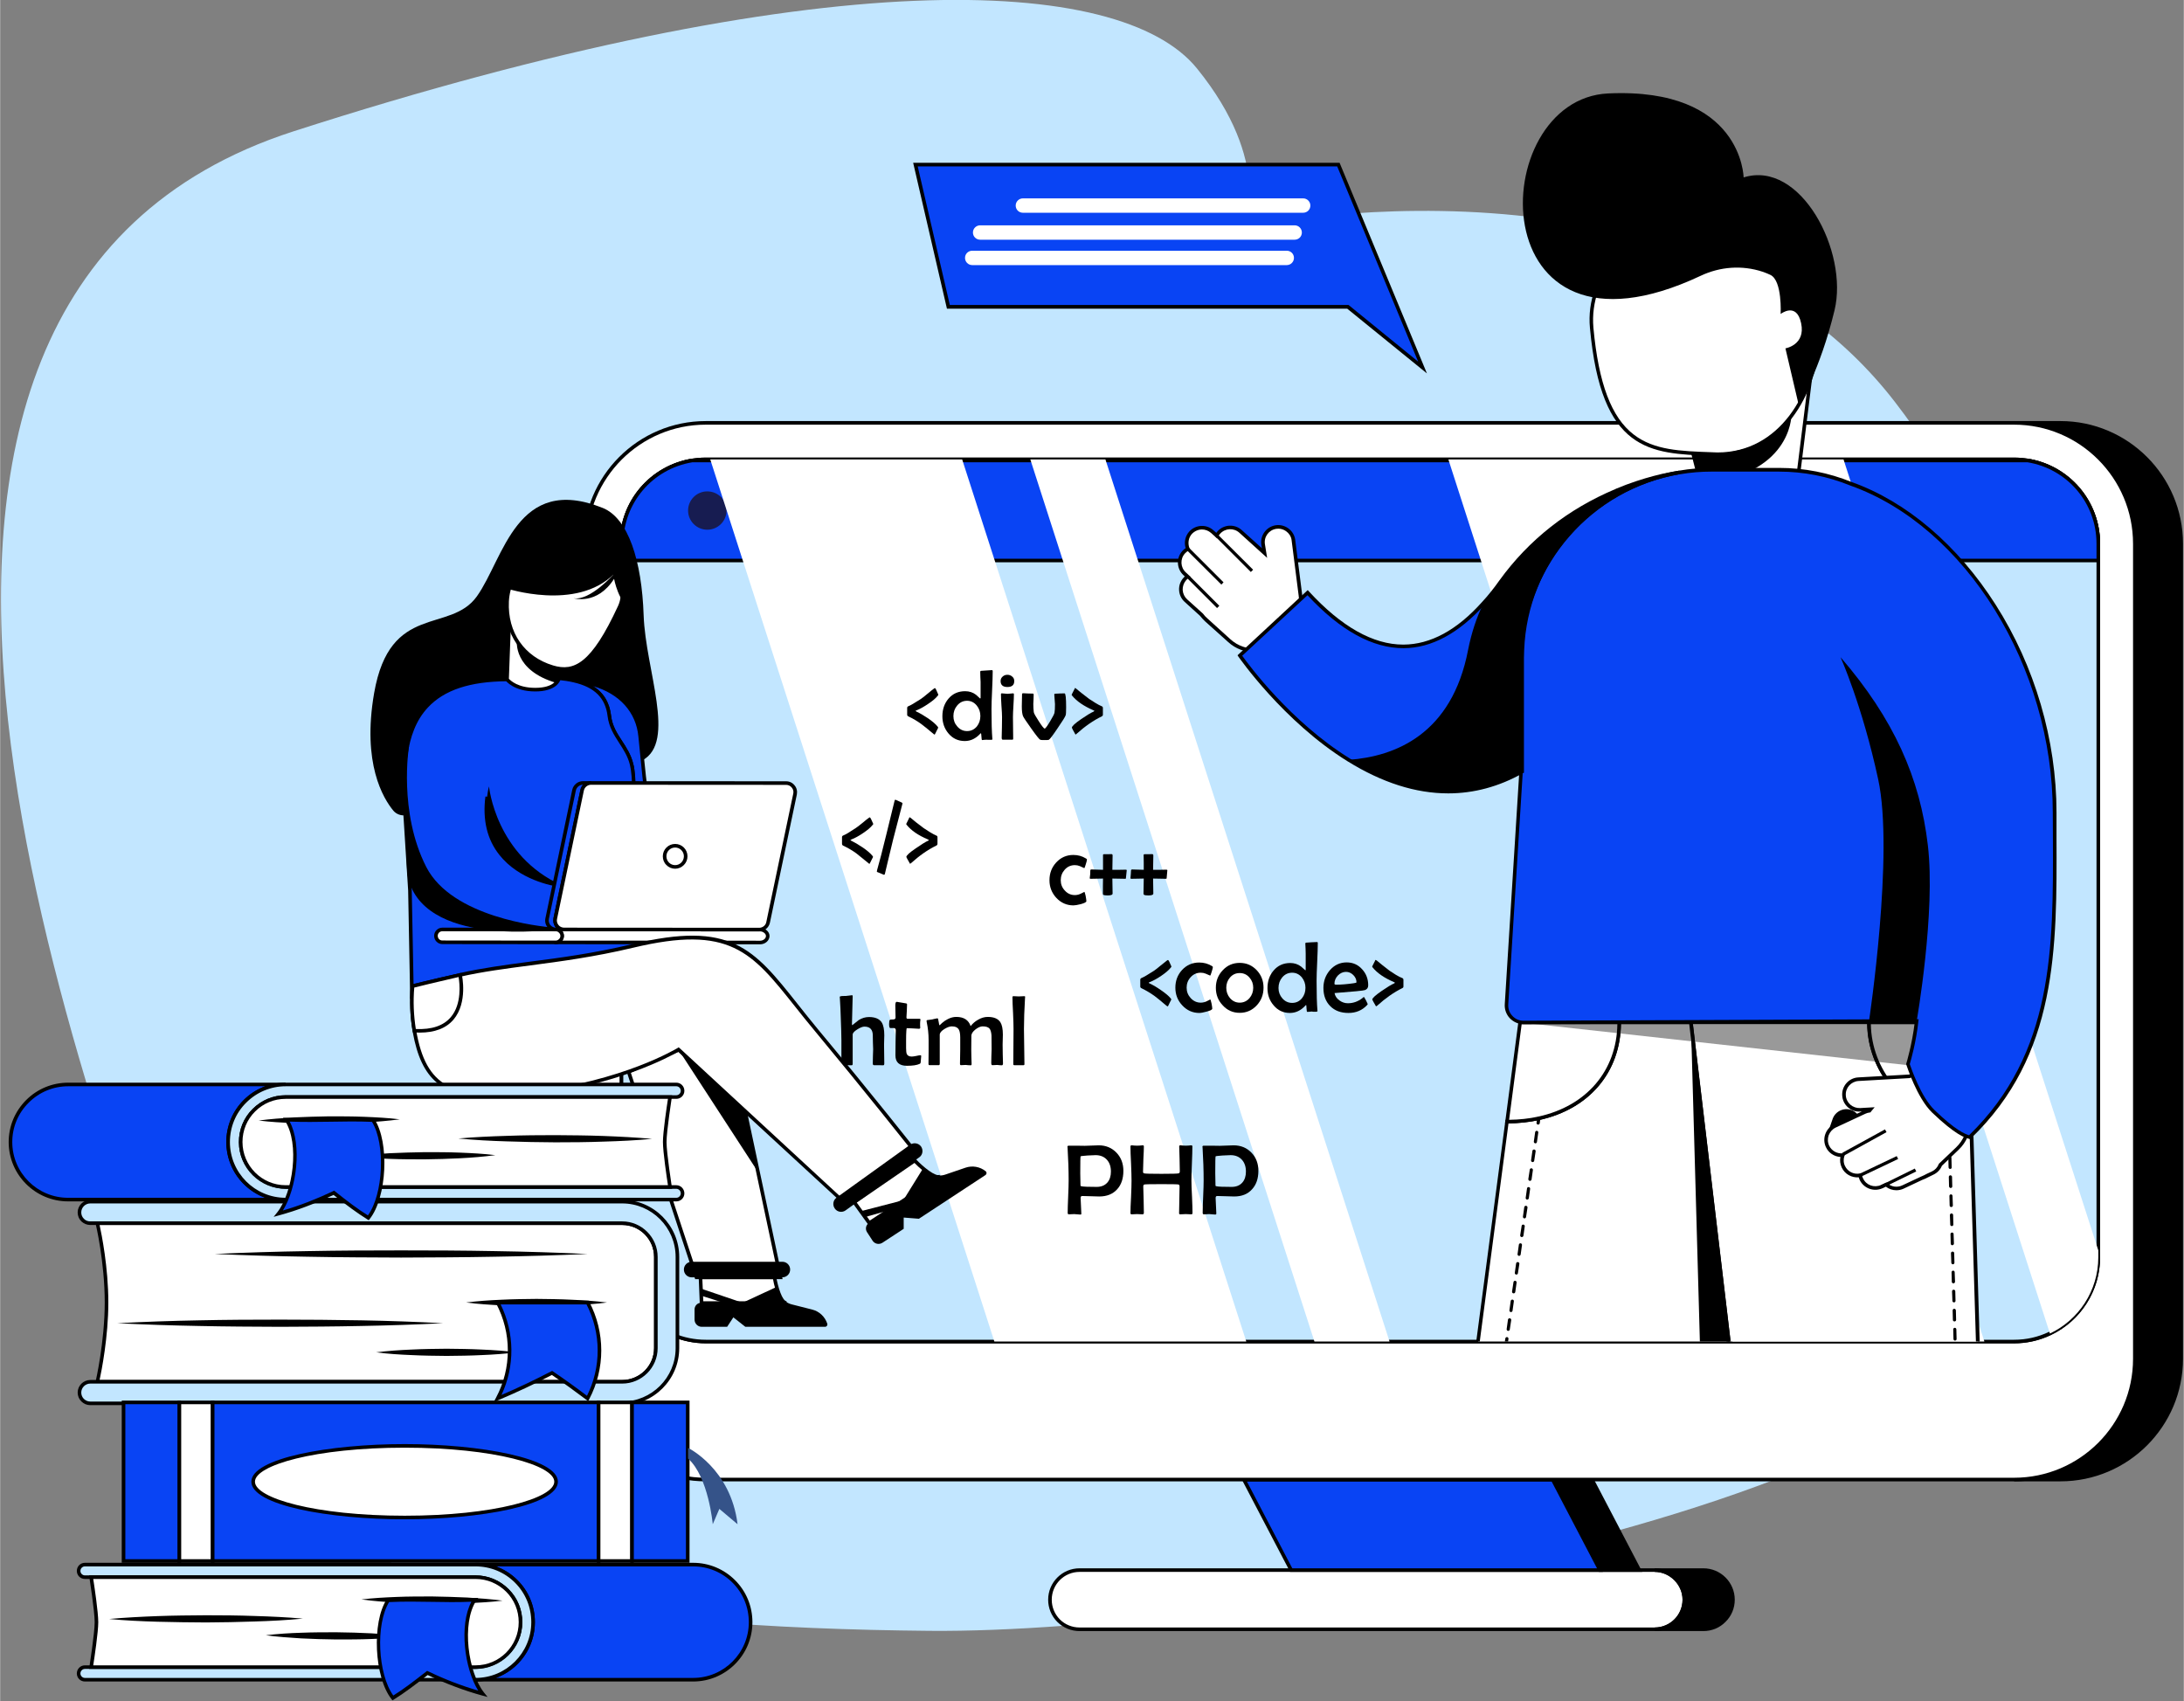
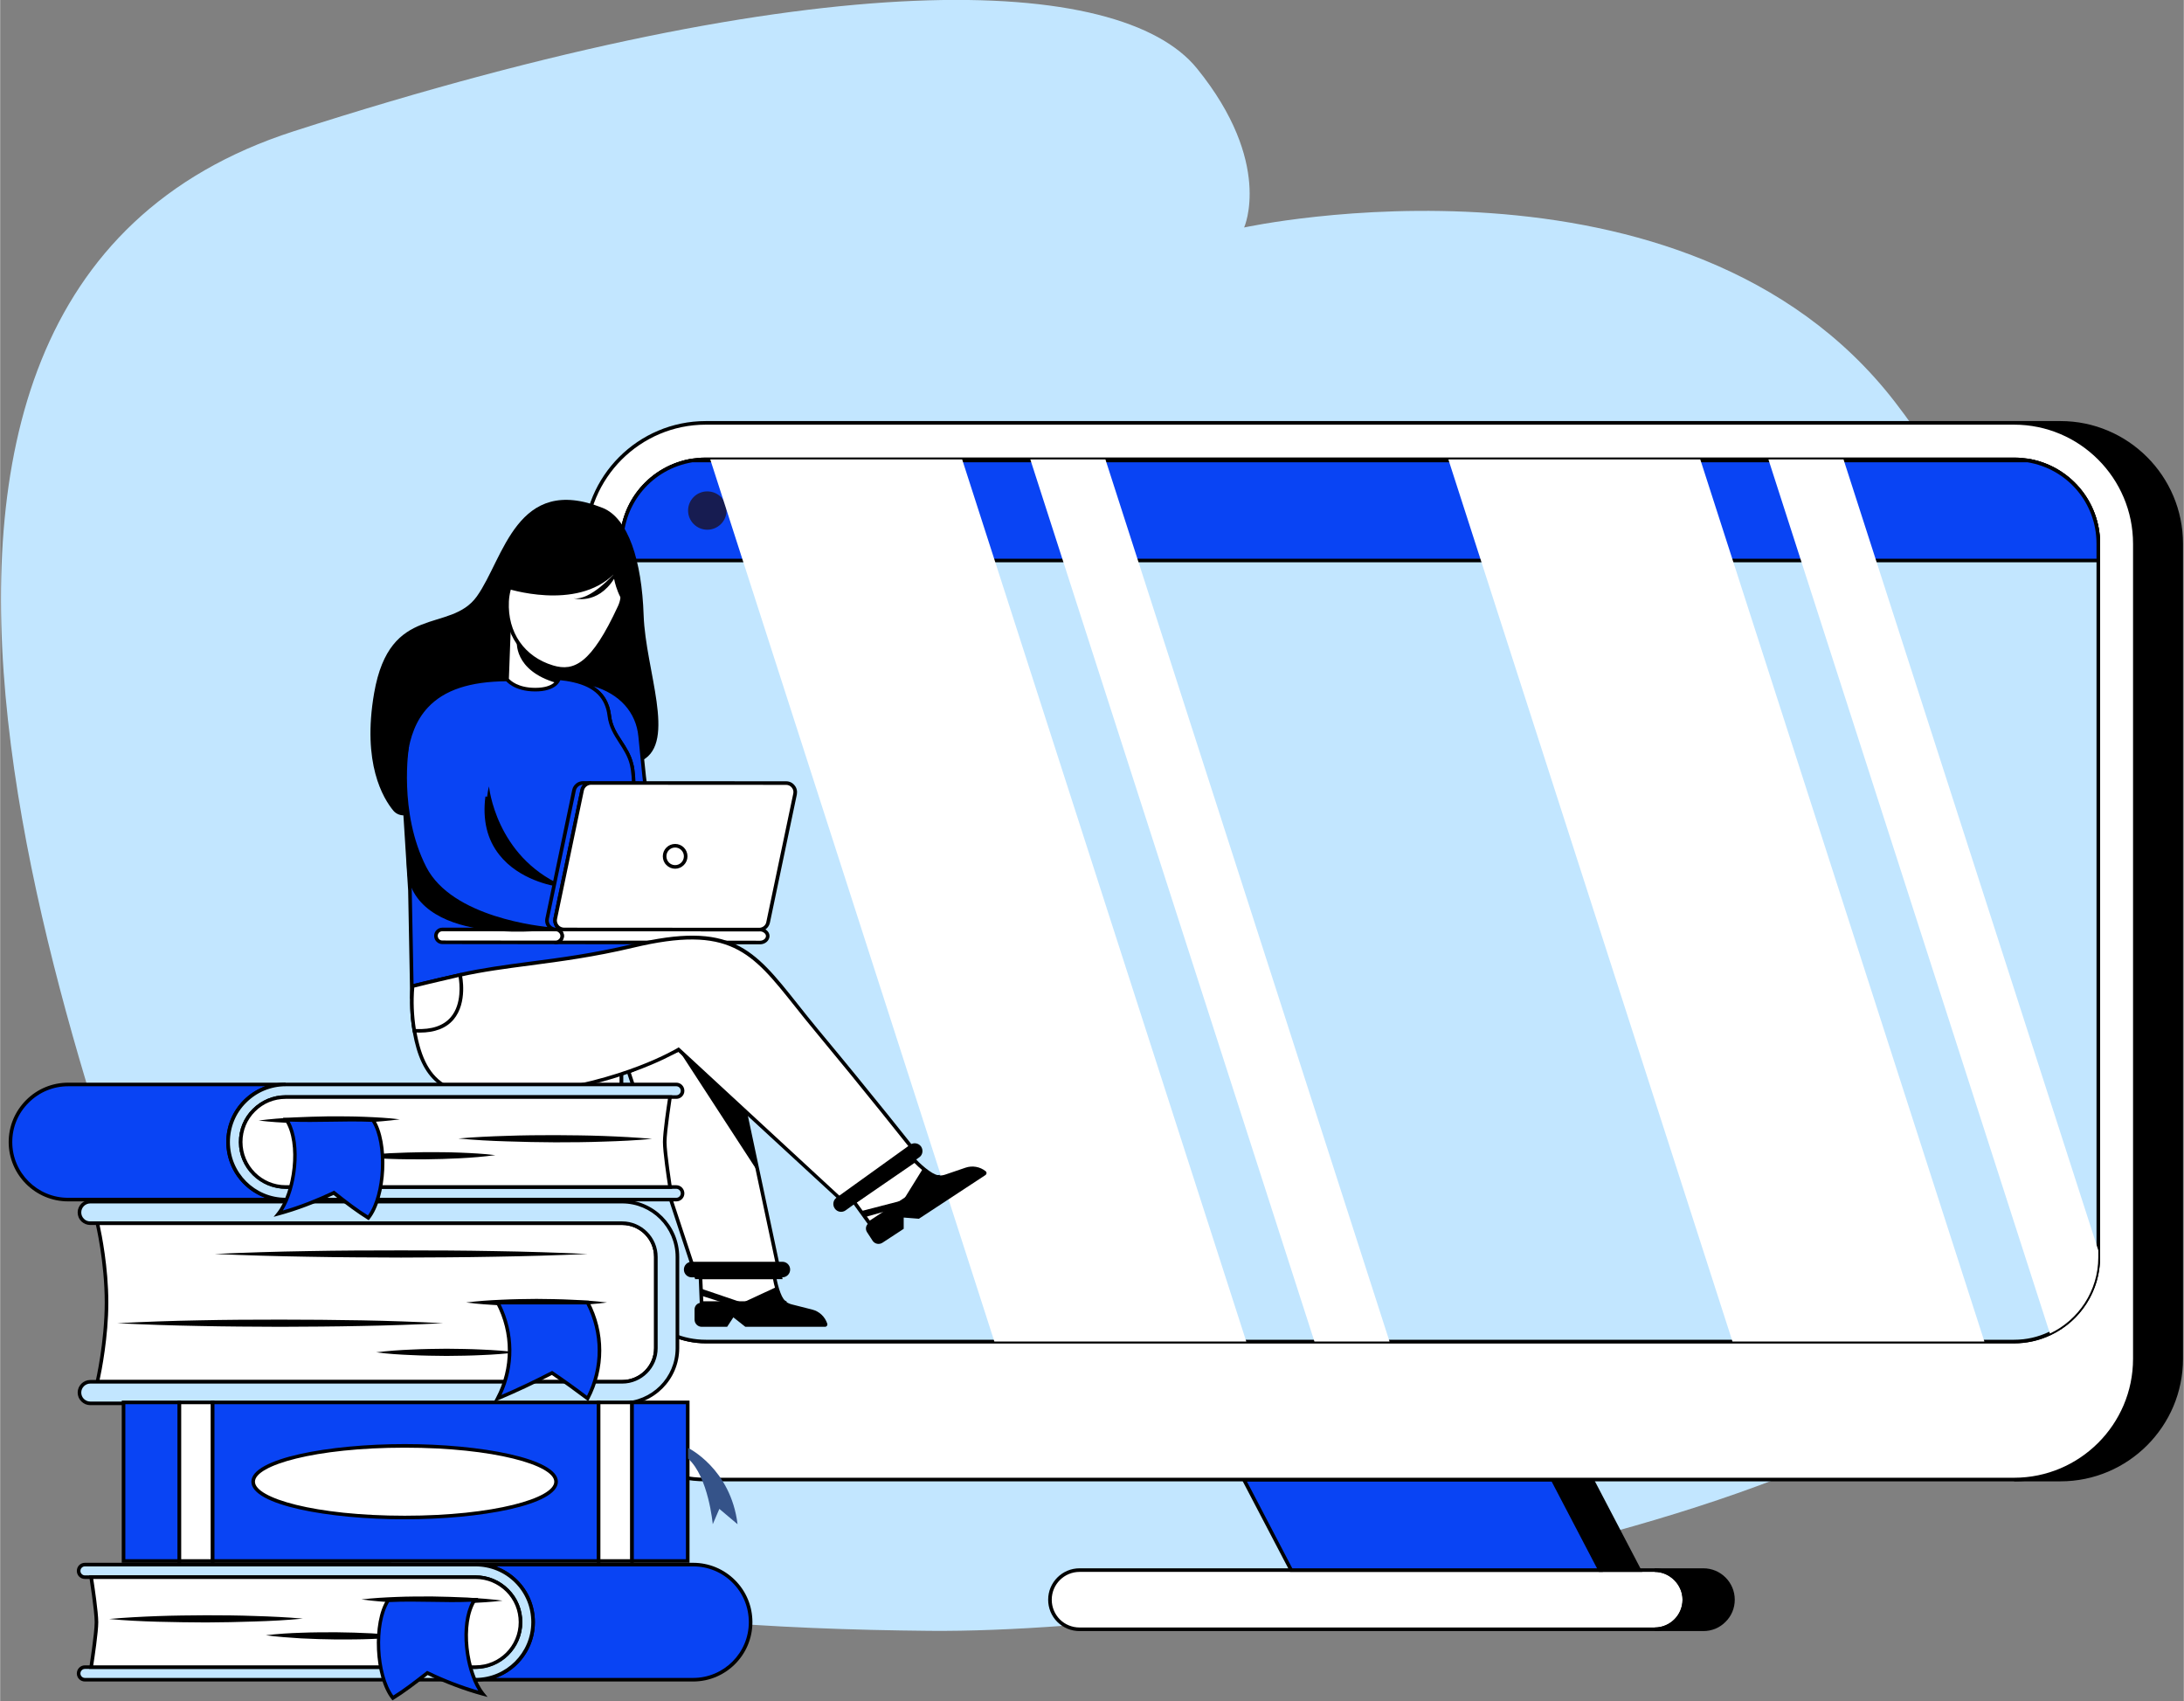
<svg xmlns="http://www.w3.org/2000/svg" version="1.2" viewBox="0 0 1823 1420" width="642" height="500">
  <rect x="0" y="0" width="1823" height="1420" fill="#808080" stroke="none" />
  <title>733</title>
  <defs>
    <clipPath clipPathUnits="userSpaceOnUse" id="cp1">
-       <path d="m1751.57 137.76v878.4c0 41.45-16.52 77.27-40.41 93.84-9.1 6.37-19.22 9.89-29.89 9.89h-1092.17c-38.79 0-70.35-46.54-70.35-103.73v-878.4c0-57.19 31.56-103.74 70.35-103.74h1092.17c38.78 0 70.3 46.55 70.3 103.74z" />
-     </clipPath>
+       </clipPath>
  </defs>
  <style>
		.s0 { fill: #c2e6ff } 
		.s1 { fill: #000000 } 
		.s2 { fill: #ffffff } 
		.s3 { fill: #0944f4 } 
		.s4 { fill: #171c51 } 
		.s5 { opacity: .4;mix-blend-mode: multiply;fill: #000000 } 
		.s6 { fill: #355389 } 
	</style>
  <g id="_Artboards_">
	</g>
  <g id="OBJECT">
    <g id="&lt;Group&gt;">
      <path id="&lt;Path&gt;" class="s0" d="m162.8 1171.4c-86.3-246.1-357.8-920 82.2-1061.8 440-141.7 690.2-131.2 754.1-52.5 63.9 78.8 39.4 132.8 39.4 132.8 0 0 368.8-80.3 543.2 145.5 174.3 225.7 150.5 523.6 123.1 721.2-27.5 197.5-669.4 307.1-928.6 304.8-259.1-2.3-558.8-34.2-613.4-190z" />
      <g id="&lt;Group&gt;">
        <g id="&lt;Group&gt;">
          <path id="&lt;Path&gt;" class="s1" d="m1720 353h-38.7c55.6 0 100.8 45.1 100.8 100.9v680.4c0 55.7-45.2 100.8-100.8 100.8h38.7c55.7 0 100.8-45.1 100.8-100.8v-680.4c0-55.8-45.1-100.9-100.8-100.9z" />
          <path id="&lt;Compound Path&gt;" fill-rule="evenodd" class="s1" d="m1720 1236.6h-38.7v-3c54.7 0 99.3-44.5 99.3-99.3v-680.4c0-54.8-44.6-99.4-99.3-99.4v-3h38.7c56.4 0 102.3 45.9 102.3 102.4v680.4c0 56.4-45.9 102.3-102.3 102.3zm-14.1-3h14.1c54.8 0 99.3-44.5 99.3-99.3v-680.4c0-54.8-44.5-99.4-99.3-99.4h-14.1c44.6 11.1 77.7 51.4 77.7 99.4v680.4c0 47.9-33.1 88.3-77.7 99.3z" />
        </g>
        <g id="&lt;Group&gt;">
          <path id="&lt;Path&gt;" class="s2" d="m901.1 1310.7c-13.7 0-24.7 11.2-24.7 24.7 0 6.8 2.7 13 7.2 17.5 4.4 4.4 10.6 7.2 17.5 7.2h480.2c13.6 0 24.7-11.1 24.7-24.7 0-6.7-2.8-12.9-7.3-17.4-4.5-4.5-10.6-7.3-17.4-7.3h-12.9-32.9-257.7z" />
          <path id="&lt;Compound Path&gt;" fill-rule="evenodd" class="s1" d="m1381.3 1361.6h-480.2c-7 0-13.6-2.7-18.6-7.7-4.9-4.9-7.6-11.5-7.6-18.5 0-14.4 11.7-26.2 26.2-26.2h480.2c6.9 0 13.5 2.8 18.5 7.7 4.9 5 7.7 11.6 7.7 18.5 0 14.5-11.8 26.2-26.2 26.2zm-480.2-49.4c-12.8 0-23.2 10.4-23.2 23.2 0 6.2 2.4 12 6.7 16.4 4.4 4.4 10.3 6.8 16.5 6.8h480.2c12.8 0 23.2-10.4 23.2-23.2 0-6.1-2.5-11.9-6.9-16.3-4.4-4.4-10.2-6.9-16.3-6.9z" />
        </g>
        <g id="&lt;Group&gt;">
          <path id="&lt;Path&gt;" class="s1" d="m1421.9 1310.7h-40.6c6.8 0 12.9 2.8 17.4 7.3 4.5 4.5 7.3 10.7 7.3 17.4 0 13.6-11.1 24.7-24.7 24.7h40.6c6.8 0 13-2.8 17.5-7.2 4.4-4.5 7.2-10.7 7.2-17.5 0-13.5-11-24.7-24.7-24.7z" />
          <path id="&lt;Compound Path&gt;" fill-rule="evenodd" class="s1" d="m1421.9 1361.6h-40.6v-3c12.8 0 23.2-10.4 23.2-23.2 0-6.1-2.5-11.9-6.9-16.3-4.4-4.4-10.2-6.9-16.3-6.9v-3h40.6c14.5 0 26.2 11.8 26.2 26.2 0 7-2.7 13.6-7.7 18.5-4.9 5-11.5 7.7-18.5 7.7zm-28.5-3h28.5c6.2 0 12-2.4 16.4-6.8 4.4-4.4 6.8-10.2 6.8-16.4 0-12.8-10.4-23.2-23.2-23.2h-28.5c2.3 1.2 4.5 2.8 6.4 4.7 4.9 5 7.7 11.6 7.7 18.5 0 10.1-5.7 18.8-14.1 23.2z" />
        </g>
        <g id="&lt;Group&gt;">
          <path id="&lt;Path&gt;" class="s1" d="m1296 1235.1l39.5 75.6h32.9l-39.5-75.6z" />
          <path id="&lt;Compound Path&gt;" fill-rule="evenodd" class="s1" d="m1370.9 1312.2h-36.3l-41.1-78.6h36.3zm-34.5-3h29.5l-38-72.5h-29.4z" />
        </g>
        <g id="&lt;Group&gt;">
          <path id="&lt;Path&gt;" class="s3" d="m1038.3 1235.1l39.5 75.6h257.7l-39.5-75.6z" />
          <path id="&lt;Compound Path&gt;" fill-rule="evenodd" class="s1" d="m1338 1312.2h-261.1l-41.1-78.6h261.1zm-259.3-3h254.4l-37.9-72.5h-254.4z" />
        </g>
        <g id="&lt;Group&gt;">
          <path id="&lt;Compound Path&gt;" fill-rule="evenodd" class="s2" d="m589.1 353h1092.2c55.6 0 100.8 45.1 100.8 100.9v680.4c0 55.7-45.2 100.8-100.8 100.8h-1092.2c-55.7 0-100.8-45.1-100.8-100.8v-680.4c0-55.8 45.1-100.9 100.8-100.9zm0 766.9h1092.2c38.8 0 70.3-31.6 70.3-70.3v-595.7c0-38.8-31.5-70.4-70.3-70.4h-1092.2c-38.8 0-70.3 31.6-70.3 70.4v595.7c0 38.7 31.5 70.3 70.3 70.3z" />
          <path id="&lt;Compound Path&gt;" fill-rule="evenodd" class="s1" d="m1681.3 1236.6h-1092.2c-56.5 0-102.3-45.9-102.3-102.3v-680.4c0-56.5 45.8-102.4 102.3-102.4h1092.2c56.4 0 102.3 45.9 102.3 102.4v680.4c0 56.4-45.9 102.3-102.3 102.3zm-1092.2-882.1c-54.8 0-99.3 44.6-99.3 99.4v680.4c0 54.8 44.5 99.3 99.3 99.3h1092.2c54.7 0 99.3-44.5 99.3-99.3v-680.4c0-54.8-44.6-99.4-99.3-99.4zm1092.2 766.9h-1092.2c-39.6 0-71.8-32.2-71.8-71.8v-595.7c0-39.7 32.2-71.9 71.8-71.9h1092.2c39.6 0 71.8 32.2 71.8 71.9v595.7c0 39.6-32.2 71.8-71.8 71.8zm-1092.2-736.4c-37.9 0-68.8 30.9-68.8 68.9v595.7c0 37.9 30.9 68.8 68.8 68.8h1092.2c37.9 0 68.8-30.9 68.8-68.8v-595.7c0-38-30.9-68.9-68.8-68.9z" />
        </g>
        <g id="&lt;Group&gt;">
          <path id="&lt;Path&gt;" class="s0" d="m1751.6 453.8v595.7c0 28.2-16.6 52.5-40.4 63.7-9.1 4.3-19.3 6.7-29.9 6.7h-1092.2c-38.8 0-70.4-31.6-70.4-70.4v-595.7c0-34.9 25.6-63.9 59-69.4q5.6-0.9 11.4-0.9h1092.2q5.8 0 11.3 0.9c33.4 5.5 59 34.5 59 69.4z" />
          <path id="&lt;Compound Path&gt;" fill-rule="evenodd" class="s1" d="m1681.3 1121.4h-1092.2c-39.6 0-71.9-32.2-71.9-71.9v-595.7c0-35.4 25.4-65.2 60.3-70.9 3.8-0.6 7.7-0.9 11.6-0.9h1092.2c3.9 0 7.8 0.3 11.6 0.9 34.8 5.7 60.2 35.5 60.2 70.9v595.7c0 27.7-16.2 53.3-41.3 65-9.6 4.6-19.9 6.9-30.5 6.9zm-1092.2-736.4c-3.7 0-7.5 0.3-11.1 0.9-33.5 5.4-57.8 34-57.8 67.9v595.7c0 38 30.9 68.9 68.9 68.9h1092.2c10.2 0 20-2.2 29.2-6.6 24-11.3 39.6-35.7 39.6-62.3v-595.7c0-33.9-24.3-62.5-57.7-67.9-3.7-0.6-7.4-0.9-11.1-0.9z" />
        </g>
        <g id="&lt;Group&gt;">
          <path id="&lt;Path&gt;" class="s3" d="m1751.6 453.8v14.1h-1232.9v-14.1c0-34.9 25.6-63.9 59-69.4h1114.9c33.4 5.5 59 34.5 59 69.4z" />
          <path id="&lt;Compound Path&gt;" fill-rule="evenodd" class="s1" d="m1753.1 469.4h-1235.9v-15.6c0-35.4 25.4-65.2 60.3-70.9h0.2 1115 0.2c34.8 5.7 60.2 35.5 60.2 70.9zm-1232.9-3h1229.9v-12.6c0-33.8-24.2-62.4-57.6-67.9h-1114.6c-33.4 5.5-57.7 34.1-57.7 67.9z" />
        </g>
        <path id="&lt;Path&gt;" class="s4" d="m606.4 426.2c0 8.8-7.2 16-16.1 16-8.8 0-16-7.2-16-16 0-8.9 7.2-16 16-16 8.9 0 16.1 7.1 16.1 16z" />
        <path id="&lt;Path&gt;" class="s4" d="m689.1 426.2c0 8.8-7.1 16-16 16-8.8 0-16-7.2-16-16 0-8.9 7.2-16 16-16 8.9 0 16 7.1 16 16z" />
        <path id="&lt;Path&gt;" class="s4" d="m767.7 426.2c0 8.8-7.2 16-16 16-8.9 0-16.1-7.2-16.1-16 0-8.9 7.2-16 16.1-16 8.8 0 16 7.1 16 16z" />
        <g id="&lt;Group&gt;" style="mix-blend-mode: soft-light">
          <path id="&lt;Path&gt;" class="s2" d="m1040.3 1119.9h-210.3l-237.2-736.4h210.3z" />
          <path id="&lt;Path&gt;" class="s2" d="m1159.9 1119.9h-62.7l-237.2-736.4h62.7z" />
          <path id="&lt;Path&gt;" class="s2" d="m1656.5 1119.9h-210.3l-237.2-736.4h210.3z" />
          <path id="&lt;Path&gt;" class="s2" d="m1751.6 1043.8v5.7c0 28.2-16.6 52.5-40.4 63.7l-235-729.7h62.7z" />
        </g>
        <g id="&lt;Clip Group&gt;" clip-path="url(#cp1)">
          <g id="&lt;Group&gt;">
            <g id="&lt;Group&gt;">
              <g id="&lt;Group&gt;">
                <path id="&lt;Path&gt;" class="s2" d="m1665.9 1608.5l-20.4-672.3-2.6 0.1q-8.3 0-16.1-1.6c-38-7.5-66.6-41-66.6-81.2h-59.9-88.8l31.5 264.8 58.4 490.2 1.6 13.8h10.8 132.6 10.9 9z" />
                <path id="&lt;Compound Path&gt;" fill-rule="evenodd" class="s1" d="m1667.8 1623.8h-166.1l-1.8-15.1-58.4-490.2-31.7-266.5h151.9v1.5c0 38.7 27.5 72.2 65.4 79.7 5.1 1 10.4 1.6 15.9 1.6l3.9-0.2 0.1 1.5 20.4 672.4zm-163.5-3h160.4l-0.4-12.3-20.4-670.8h-1q0 0 0 0c-5.7 0-11.2-0.5-16.5-1.6-38.8-7.7-67.1-41.7-67.8-81.2h-145.5l31.3 263.2z" />
              </g>
              <g id="&lt;Group&gt;">
                <path id="&lt;Path&gt;" class="s2" d="m1411.5 853.5h-59.9c0 38.4-24.2 70.7-67.1 80-8.2 1.8-17 2.8-26.5 2.8l-88.7 672.2-1.8 13.8h10.8 6.6 136.9 12.1l3-13.8 106.1-490.2z" />
                <path id="&lt;Compound Path&gt;" fill-rule="evenodd" class="s1" d="m1335.1 1623.8h-169.3l2-15.5 88.9-673.5h1.3c9.1 0 18-0.9 26.2-2.7 40.7-8.9 65.9-39 65.9-78.6v-1.5h62.7l0.2 1.3 31.5 265.1v0.2l-106.1 490.2zm-165.9-3h163.4l2.8-12.6 106.1-490-31.4-263.2h-57c-0.7 40.3-26.7 70.9-68.3 80-8.1 1.7-16.6 2.7-25.6 2.8l-88.4 670.9z" />
              </g>
              <g id="&lt;Group&gt;">
                <path id="&lt;Path&gt;" class="s1" d="m1411.5 853.5l10.2 363.4 21.3-98.6z" />
                <g id="&lt;Group&gt;">
                  <path id="&lt;Path&gt;" class="s2" d="m1642.9 853.5l2.6 82.7-2.6 0.1q-8.3 0-16.1-1.6c-38-7.5-66.6-41-66.6-81.2z" />
                  <path id="&lt;Compound Path&gt;" fill-rule="evenodd" class="s1" d="m1643 937.8c-5.7 0-11.2-0.6-16.5-1.7-39.3-7.7-67.8-42.5-67.8-82.6v-1.5h85.7l2.6 85.6-4 0.2q0 0 0 0zm-81.3-82.8c0.7 38.1 28 70.8 65.4 78.2 5.1 1 10.4 1.6 15.8 1.6l1-0.1-2.4-79.7z" />
                </g>
                <g id="&lt;Group&gt;">
                  <path id="&lt;Path&gt;" class="s2" d="m1268.9 853.5h82.7c0 38.4-24.2 70.7-67.1 80-8.2 1.8-17 2.8-26.5 2.8z" />
                  <path id="&lt;Compound Path&gt;" fill-rule="evenodd" class="s1" d="m1258 937.8h-1.7l11.3-85.8h85.5v1.5c0 41.1-26.1 72.3-68.3 81.5-8.4 1.8-17.4 2.8-26.8 2.8zm12.2-82.8l-10.5 79.8c8.5-0.1 16.8-1 24.5-2.7 40.1-8.8 65.3-38.2 65.9-77.1z" />
                </g>
                <path id="&lt;Path&gt;" class="s5" d="m1268.9 853.5l375.3 41.4-1.3-41.4z" />
              </g>
            </g>
            <g id="&lt;Group&gt;">
              <g id="&lt;Group&gt;">
                <path id="&lt;Path&gt;" class="s2" d="m1511.4 314.1l-11.4 91.6-83-12.8-0.6-2.3-3-11.5-3.1-11.9v-0.1l-11.2-43.2z" />
                <path id="&lt;Compound Path&gt;" fill-rule="evenodd" class="s1" d="m1501.3 407.4l-85.5-13.1-6.9-26.7-11.7-45 115.9-10.2zm-83.1-15.7l80.5 12.3 11-88.2-108.7 9.5z" />
              </g>
              <g id="&lt;Group&gt;">
                <path id="&lt;Path&gt;" class="s2" d="m1517.8 280.5c-1.9 52.2-34.7 100.5-86.9 98.6-52.3-1.8-92.7-1.6-102.3-105.4-4.8-52.1 45.8-93.1 98-91.2 52.2 1.9 93.1 45.8 91.2 98z" />
                <path id="&lt;Compound Path&gt;" fill-rule="evenodd" class="s1" d="m1433.9 380.7q-1.6 0-3.1-0.1l-2.5-0.1c-51.2-1.8-91.6-3.2-101.1-106.7-2.1-22.2 5.8-44 22.2-61.4 19.6-20.7 48.5-32.4 77.3-31.4 25.6 0.9 49.4 11.8 66.9 30.6 17.5 18.8 26.6 43.3 25.7 68.9-1.8 49.1-32.3 100.2-85.4 100.2zm-10.8-196.7c-26.8 0-53.3 11.2-71.5 30.5-15.8 16.7-23.4 37.7-21.5 59.1 4.3 46.5 15 74.9 33.7 89.2 17 13.1 39.1 13.8 64.6 14.7l2.5 0.1q1.5 0.1 2.9 0.1c51.4 0 80.8-49.6 82.5-97.3 0.9-24.8-8-48.5-24.9-66.8-16.9-18.2-40-28.7-64.8-29.6q-1.7 0-3.5 0z" />
              </g>
              <path id="&lt;Path&gt;" class="s1" d="m1455.5 148.1c0 0-1.1-75.3-113.1-70.1-103 4.8-108 239.5 77.3 152.2 16.1-7.6 34.5-9 51.5-3.4 2.6 0.9 4.9 1.8 6.7 2.7 10 4.8 8.5 32.6 8.5 32.6 0 0 13.3-10.4 17.1 7.7 3.9 18.2-13.1 21-13.1 21l11.1 47.3c0 0 17.8-28.9 29.9-79.1 11.8-48.8-28.2-125.8-75.9-110.9z" />
              <path id="&lt;Path&gt;" class="s1" d="m1419.2 403.6l-5.8-24.5c0 0 60.3 5 81.9-31.6 0 0-0.4 49.7-76.1 56.1z" />
            </g>
            <g id="&lt;Group&gt;">
              <g id="&lt;Group&gt;">
                <g id="&lt;Group&gt;">
                  <g id="&lt;Group&gt;">
                    <path id="&lt;Path&gt;" class="s1" d="m1283.9 938.8q-0.1 0-0.1 0c-0.8-0.1-1.3-0.8-1.2-1.5l0.6-4c0.1-0.7 0.8-1.2 1.5-1.1 0.7 0.1 1.2 0.8 1.1 1.5l-0.5 4c-0.1 0.6-0.7 1.1-1.4 1.1z" />
                  </g>
                  <g id="&lt;Group&gt;">
                    <path id="&lt;Compound Path&gt;" class="s1" d="m1186.6 1611.9q-0.1 0-0.2 0c-0.8-0.1-1.3-0.8-1.2-1.5l1.2-7.8c0.1-0.8 0.7-1.3 1.5-1.2 0.7 0.1 1.2 0.8 1.1 1.5l-1.1 7.9c-0.1 0.6-0.7 1.1-1.3 1.1zm2.2-15.7q-0.1 0-0.2 0c-0.7-0.1-1.2-0.7-1.1-1.5l1.1-7.8c0.1-0.7 0.8-1.2 1.5-1.1 0.8 0.1 1.3 0.8 1.2 1.5l-1.2 7.8c-0.1 0.7-0.6 1.1-1.3 1.1zm2.3-15.6q-0.1 0-0.2 0c-0.7-0.1-1.2-0.8-1.1-1.5l1.1-7.9c0.1-0.7 0.8-1.2 1.5-1.1 0.7 0.1 1.2 0.8 1.1 1.5l-1.1 7.9c-0.1 0.6-0.7 1.1-1.3 1.1zm2.2-15.7q0 0-0.1 0c-0.8-0.1-1.3-0.8-1.2-1.5l1.2-7.8c0.1-0.7 0.7-1.2 1.5-1.1 0.7 0.1 1.2 0.7 1.1 1.5l-1.1 7.8c-0.1 0.7-0.7 1.1-1.4 1.1zm2.3-15.6q-0.1 0-0.2 0c-0.7-0.1-1.2-0.8-1.1-1.5l1.1-7.9c0.1-0.7 0.8-1.2 1.5-1.1 0.8 0.1 1.3 0.8 1.2 1.5l-1.2 7.8c-0.1 0.7-0.6 1.2-1.3 1.2zm2.3-15.7q-0.1 0-0.2 0c-0.7-0.1-1.2-0.8-1.1-1.5l1.1-7.8c0.1-0.7 0.8-1.2 1.5-1.1 0.7 0.1 1.2 0.7 1.1 1.5l-1.1 7.8c-0.1 0.7-0.7 1.1-1.3 1.1zm2.2-15.6q-0.1 0-0.2 0c-0.7-0.1-1.2-0.8-1.1-1.5l1.2-7.9c0.1-0.7 0.7-1.2 1.5-1.1 0.7 0.1 1.2 0.8 1.1 1.5l-1.1 7.8c-0.1 0.7-0.7 1.2-1.4 1.2zm2.3-15.7q-0.1 0-0.2 0c-0.7-0.1-1.2-0.8-1.1-1.5l1.1-7.8c0.1-0.7 0.8-1.2 1.5-1.1 0.8 0.1 1.3 0.7 1.1 1.5l-1.1 7.8c-0.1 0.6-0.6 1.1-1.3 1.1zm2.3-15.6q-0.1 0-0.2 0c-0.7-0.1-1.2-0.8-1.1-1.5l1.1-7.9c0.1-0.7 0.8-1.2 1.5-1.1 0.7 0.1 1.2 0.8 1.1 1.5l-1.1 7.8c-0.1 0.7-0.7 1.2-1.3 1.2zm2.2-15.7q-0.1 0-0.2 0c-0.7-0.1-1.2-0.8-1.1-1.5l1.2-7.8c0.1-0.8 0.7-1.2 1.5-1.2 0.7 0.2 1.2 0.8 1.1 1.6l-1.2 7.8c0 0.6-0.6 1.1-1.3 1.1zm2.3-15.6q-0.1 0-0.2-0.1c-0.7-0.1-1.2-0.7-1.1-1.5l1.1-7.8c0.1-0.7 0.8-1.2 1.5-1.1 0.7 0.1 1.2 0.8 1.1 1.5l-1.1 7.8c-0.1 0.7-0.7 1.2-1.3 1.2zm2.3-15.7q-0.1 0-0.2 0c-0.8-0.1-1.3-0.8-1.2-1.5l1.2-7.8c0.1-0.8 0.7-1.3 1.5-1.2 0.7 0.1 1.2 0.8 1.1 1.5l-1.1 7.9c-0.1 0.6-0.7 1.1-1.3 1.1zm2.2-15.6q-0.1 0-0.2-0.1c-0.7-0.1-1.2-0.7-1.1-1.5l1.1-7.8c0.2-0.7 0.8-1.2 1.6-1.1 0.7 0.1 1.2 0.8 1.1 1.5l-1.2 7.8c-0.1 0.7-0.6 1.2-1.3 1.2zm2.3-15.7q-0.1 0-0.2 0c-0.7-0.1-1.2-0.8-1.1-1.5l1.1-7.8c0.1-0.8 0.8-1.3 1.5-1.2 0.7 0.1 1.2 0.8 1.1 1.5l-1.1 7.9c-0.1 0.6-0.7 1.1-1.3 1.1zm2.3-15.7q-0.1 0-0.2 0c-0.8-0.1-1.3-0.7-1.2-1.5l1.2-7.8c0.1-0.7 0.7-1.2 1.5-1.1 0.7 0.1 1.2 0.8 1.1 1.5l-1.1 7.8c-0.1 0.7-0.7 1.1-1.3 1.1zm2.2-15.6q-0.1 0-0.2 0c-0.7-0.1-1.2-0.8-1.1-1.5l1.1-7.8c0.1-0.8 0.8-1.3 1.5-1.2 0.8 0.1 1.3 0.8 1.2 1.5l-1.2 7.9c-0.1 0.6-0.6 1.1-1.3 1.1zm2.3-15.7q-0.1 0-0.2 0c-0.7-0.1-1.2-0.7-1.1-1.5l1.1-7.8c0.1-0.7 0.8-1.2 1.5-1.1 0.7 0.1 1.2 0.8 1.1 1.5l-1.1 7.8c-0.1 0.7-0.7 1.1-1.3 1.1zm2.3-15.6q-0.1 0-0.2 0c-0.8-0.1-1.3-0.8-1.2-1.5l1.2-7.9c0.1-0.7 0.7-1.2 1.5-1.1 0.7 0.1 1.2 0.8 1.1 1.5l-1.1 7.9c-0.1 0.6-0.7 1.1-1.3 1.1zm2.2-15.7q-0.1 0-0.2 0c-0.7-0.1-1.2-0.8-1.1-1.5l1.1-7.8c0.1-0.7 0.8-1.2 1.5-1.1 0.8 0.1 1.3 0.7 1.2 1.5l-1.2 7.8c-0.1 0.7-0.6 1.1-1.3 1.1zm2.3-15.6q-0.1 0-0.2 0c-0.7-0.1-1.2-0.8-1.1-1.5l1.1-7.9c0.1-0.7 0.8-1.2 1.5-1.1 0.7 0.1 1.2 0.8 1.1 1.5l-1.1 7.8c-0.1 0.7-0.7 1.2-1.3 1.2zm2.2-15.7q0 0-0.1 0c-0.8-0.1-1.3-0.8-1.2-1.5l1.2-7.8c0.1-0.7 0.7-1.3 1.5-1.1 0.7 0.1 1.2 0.7 1.1 1.5l-1.1 7.8c-0.1 0.7-0.7 1.1-1.4 1.1zm2.3-15.6q-0.1 0-0.2 0c-0.7-0.1-1.2-0.8-1.1-1.5l1.1-7.9c0.1-0.7 0.8-1.2 1.5-1.1 0.8 0.1 1.3 0.8 1.2 1.5l-1.2 7.8c-0.1 0.7-0.6 1.2-1.3 1.2zm2.3-15.7q-0.1 0-0.2 0c-0.7-0.1-1.2-0.8-1.1-1.5l1.1-7.8c0.1-0.7 0.8-1.3 1.5-1.1 0.7 0.1 1.2 0.7 1.1 1.5l-1.1 7.8c-0.1 0.6-0.7 1.1-1.3 1.1zm2.2-15.6q-0.1 0-0.1 0c-0.8-0.1-1.3-0.8-1.2-1.5l1.2-7.9c0.1-0.7 0.7-1.2 1.5-1.1 0.7 0.1 1.2 0.8 1.1 1.5l-1.1 7.8c-0.1 0.7-0.7 1.2-1.4 1.2zm2.3-15.7q-0.1 0-0.2 0c-0.7-0.1-1.2-0.8-1.1-1.5l1.1-7.8c0.1-0.8 0.8-1.3 1.5-1.1 0.8 0.1 1.3 0.7 1.2 1.5l-1.2 7.8c-0.1 0.6-0.6 1.1-1.3 1.1zm2.3-15.6q-0.1 0-0.2-0.1c-0.7-0.1-1.2-0.7-1.1-1.5l1.1-7.8c0.1-0.7 0.8-1.2 1.5-1.1 0.7 0.1 1.2 0.8 1.1 1.5l-1.1 7.8c-0.1 0.7-0.7 1.2-1.3 1.2zm2.2-15.7q-0.1 0-0.2 0c-0.7-0.1-1.2-0.8-1.1-1.5l1.2-7.8c0.1-0.8 0.7-1.3 1.5-1.2 0.7 0.1 1.2 0.8 1.1 1.5l-1.2 7.9c0 0.6-0.6 1.1-1.3 1.1zm2.3-15.6q-0.1 0-0.2-0.1c-0.7-0.1-1.2-0.7-1.1-1.5l1.1-7.8c0.1-0.7 0.8-1.2 1.5-1.1 0.7 0.1 1.3 0.8 1.1 1.5l-1.1 7.8c-0.1 0.7-0.6 1.2-1.3 1.2zm2.3-15.7q-0.1 0-0.2 0c-0.7-0.1-1.3-0.8-1.1-1.5l1.1-7.8c0.1-0.8 0.8-1.3 1.5-1.2 0.7 0.1 1.2 0.8 1.1 1.5l-1.1 7.9c-0.1 0.6-0.7 1.1-1.3 1.1zm2.2-15.6q-0.1 0-0.2-0.1c-0.7-0.1-1.2-0.7-1.1-1.5l1.2-7.8c0.1-0.7 0.7-1.2 1.5-1.1 0.7 0.1 1.2 0.8 1.1 1.5l-1.2 7.8c-0.1 0.7-0.6 1.2-1.3 1.2zm2.3-15.7q-0.1 0-0.2 0c-0.7-0.1-1.2-0.8-1.1-1.5l1.1-7.8c0.1-0.8 0.8-1.3 1.5-1.2 0.7 0.1 1.2 0.8 1.1 1.5l-1.1 7.9c-0.1 0.6-0.7 1.1-1.3 1.1zm2.3-15.7q-0.1 0-0.2 0c-0.8-0.1-1.3-0.7-1.2-1.5l1.2-7.8c0.1-0.7 0.8-1.2 1.5-1.1 0.7 0.1 1.2 0.8 1.1 1.5l-1.1 7.8c-0.1 0.7-0.7 1.1-1.3 1.1zm2.2-15.6q-0.1 0-0.2 0c-0.7-0.1-1.2-0.8-1.1-1.5l1.1-7.9c0.1-0.7 0.8-1.2 1.5-1.1 0.8 0.1 1.3 0.8 1.2 1.5l-1.2 7.9c-0.1 0.6-0.6 1.1-1.3 1.1zm2.3-15.7q-0.1 0-0.2 0c-0.7-0.1-1.2-0.8-1.1-1.5l1.1-7.8c0.1-0.7 0.8-1.2 1.5-1.1 0.7 0.1 1.2 0.7 1.1 1.5l-1.1 7.8c-0.1 0.7-0.7 1.1-1.3 1.1zm2.3-15.6q-0.1 0-0.2 0c-0.8-0.1-1.3-0.8-1.2-1.5l1.2-7.9c0.1-0.7 0.7-1.2 1.5-1.1 0.7 0.1 1.2 0.8 1.1 1.5l-1.1 7.8c-0.1 0.7-0.7 1.2-1.3 1.2zm2.2-15.7q-0.1 0-0.2 0c-0.7-0.1-1.2-0.8-1.1-1.5l1.1-7.8c0.1-0.7 0.8-1.3 1.5-1.1 0.8 0.1 1.3 0.7 1.2 1.5l-1.2 7.8c-0.1 0.7-0.6 1.1-1.3 1.1zm2.3-15.6q-0.1 0-0.2 0c-0.7-0.1-1.2-0.8-1.1-1.5l1.1-7.9c0.1-0.7 0.8-1.2 1.5-1.1 0.7 0.1 1.2 0.8 1.1 1.5l-1.1 7.8c-0.1 0.7-0.7 1.2-1.3 1.2zm2.3-15.7q-0.1 0-0.2 0c-0.8-0.1-1.3-0.8-1.2-1.5l1.2-7.8c0.1-0.7 0.7-1.3 1.5-1.1 0.7 0.1 1.2 0.7 1.1 1.5l-1.1 7.8c-0.1 0.6-0.7 1.1-1.3 1.1zm2.2-15.6q-0.1 0-0.2 0c-0.7-0.1-1.2-0.8-1.1-1.5l1.1-7.9c0.1-0.7 0.8-1.2 1.5-1.1 0.8 0.1 1.3 0.8 1.2 1.5l-1.2 7.8c-0.1 0.7-0.6 1.2-1.3 1.2zm2.3-15.7q-0.1 0-0.2 0c-0.7-0.1-1.2-0.8-1.1-1.5l1.1-7.8c0.1-0.8 0.8-1.3 1.5-1.1 0.7 0.1 1.2 0.7 1.1 1.5l-1.1 7.8c-0.1 0.6-0.7 1.1-1.3 1.1zm2.2-15.6q0 0-0.1 0c-0.8-0.2-1.3-0.8-1.2-1.6l1.2-7.8c0.1-0.7 0.7-1.2 1.5-1.1 0.7 0.1 1.2 0.8 1.1 1.5l-1.1 7.8c-0.1 0.7-0.7 1.2-1.4 1.2zm2.3-15.7q-0.1 0-0.2 0c-0.7-0.1-1.2-0.8-1.1-1.5l1.1-7.8c0.1-0.8 0.8-1.3 1.5-1.2 0.8 0.1 1.3 0.8 1.2 1.5l-1.2 7.9c-0.1 0.6-0.6 1.1-1.3 1.1zm2.3-15.6q-0.1 0-0.2-0.1c-0.7-0.1-1.2-0.7-1.1-1.5l1.1-7.8c0.1-0.7 0.8-1.2 1.5-1.1 0.7 0.1 1.2 0.8 1.1 1.5l-1.1 7.8c-0.1 0.7-0.7 1.2-1.3 1.2z" />
                  </g>
                  <g id="&lt;Group&gt;">
                    <path id="&lt;Path&gt;" class="s1" d="m1184.9 1623.7q-0.1 0-0.2-0.1c-0.8-0.1-1.3-0.7-1.2-1.5l0.6-3.9c0.1-0.7 0.8-1.2 1.5-1.1 0.7 0.1 1.2 0.8 1.1 1.5l-0.5 3.9c-0.1 0.7-0.7 1.2-1.3 1.2z" />
                  </g>
                </g>
                <g id="&lt;Group&gt;">
                  <path id="&lt;Compound Path&gt;" class="s1" d="m1336.9 1609.8h-8c-0.7 0-1.3-0.6-1.3-1.3 0-0.7 0.6-1.3 1.3-1.3h8c0.7 0 1.3 0.6 1.3 1.3 0 0.7-0.6 1.3-1.3 1.3zm-15.9 0h-8c-0.7 0-1.3-0.6-1.3-1.3 0-0.7 0.6-1.3 1.3-1.3h8c0.7 0 1.3 0.6 1.3 1.3 0 0.7-0.6 1.3-1.3 1.3zm-15.9 0h-8c-0.7 0-1.3-0.6-1.3-1.3 0-0.7 0.6-1.3 1.3-1.3h8c0.7 0 1.3 0.6 1.3 1.3 0 0.7-0.6 1.3-1.3 1.3zm-16 0h-7.9c-0.8 0-1.4-0.6-1.4-1.3 0-0.7 0.6-1.3 1.4-1.3h7.9c0.8 0 1.4 0.6 1.4 1.3 0 0.7-0.6 1.3-1.4 1.3zm-15.9 0h-8c-0.7 0-1.3-0.6-1.3-1.3 0-0.7 0.6-1.3 1.3-1.3h8c0.7 0 1.3 0.6 1.3 1.3 0 0.7-0.6 1.3-1.3 1.3zm-15.9 0h-8c-0.7 0-1.3-0.6-1.3-1.3 0-0.7 0.6-1.3 1.3-1.3h8c0.7 0 1.3 0.6 1.3 1.3 0 0.7-0.6 1.3-1.3 1.3zm-15.9 0h-8c-0.7 0-1.3-0.6-1.3-1.3 0-0.7 0.6-1.3 1.3-1.3h8c0.7 0 1.3 0.6 1.3 1.3 0 0.7-0.6 1.3-1.3 1.3zm-16 0h-7.9c-0.8 0-1.4-0.6-1.4-1.3 0-0.7 0.6-1.3 1.4-1.3h7.9c0.8 0 1.4 0.6 1.4 1.3 0 0.7-0.6 1.3-1.4 1.3zm-15.9 0h-8c-0.7 0-1.3-0.6-1.3-1.3 0-0.7 0.6-1.3 1.3-1.3h8c0.7 0 1.3 0.6 1.3 1.3 0 0.7-0.6 1.3-1.3 1.3zm-15.9 0h-8c-0.7 0-1.3-0.6-1.3-1.3 0-0.7 0.6-1.3 1.3-1.3h8c0.7 0 1.3 0.6 1.3 1.3 0 0.7-0.6 1.3-1.3 1.3zm-15.9 0h-8c-0.7 0-1.3-0.6-1.3-1.3 0-0.7 0.6-1.3 1.3-1.3h8c0.7 0 1.3 0.6 1.3 1.3 0 0.7-0.6 1.3-1.3 1.3z" />
                </g>
                <g id="&lt;Group&gt;">
                  <path id="&lt;Compound Path&gt;" class="s1" d="m1646.4 1623.7c-0.7 0-1.3-0.6-1.3-1.3l-0.1-3.2c0-0.8 0.5-1.4 1.3-1.4 0.7 0 1.3 0.5 1.3 1.3l0.1 3.2c0 0.7-0.5 1.3-1.3 1.4q0 0 0 0zm-0.3-11.2c-0.7 0-1.3-0.6-1.3-1.3l-0.3-8c0-0.7 0.6-1.3 1.3-1.3 0.7 0 1.4 0.5 1.4 1.3l0.2 7.9c0 0.7-0.6 1.4-1.3 1.4q0 0 0 0zm-0.5-15.9c-0.7 0-1.3-0.6-1.3-1.3l-0.2-8c-0.1-0.7 0.5-1.3 1.3-1.3 0.7 0 1.3 0.5 1.3 1.2l0.3 8c0 0.7-0.6 1.3-1.3 1.4q-0.1 0-0.1 0zm-0.4-16c-0.7 0-1.3-0.5-1.4-1.2l-0.2-8c0-0.7 0.6-1.3 1.3-1.4 0.8 0 1.3 0.6 1.4 1.3l0.2 8c0 0.7-0.6 1.3-1.3 1.3q0 0 0 0zm-0.5-15.9c-0.7 0-1.3-0.5-1.3-1.3l-0.2-7.9c-0.1-0.8 0.5-1.4 1.3-1.4 0.7 0.1 1.3 0.6 1.3 1.3l0.2 8c0.1 0.7-0.5 1.3-1.2 1.3q-0.1 0-0.1 0zm-0.4-15.9c-0.8 0-1.3-0.6-1.4-1.3l-0.2-7.9c0-0.8 0.6-1.4 1.3-1.4 0.7 0 1.3 0.6 1.4 1.3l0.2 7.9c0 0.8-0.6 1.4-1.3 1.4q0 0 0 0zm-0.5-15.9c-0.7 0-1.3-0.6-1.3-1.3l-0.2-8c-0.1-0.7 0.5-1.3 1.2-1.3 0.8 0 1.4 0.5 1.4 1.3l0.2 7.9c0.1 0.8-0.5 1.4-1.3 1.4q0 0 0 0zm-0.4-15.9c-0.8 0-1.4-0.6-1.4-1.3l-0.2-8c0-0.7 0.6-1.3 1.3-1.3 0.7 0 1.3 0.5 1.4 1.3l0.2 7.9c0 0.7-0.6 1.4-1.3 1.4q0 0 0 0zm-0.5-15.9c-0.7 0-1.3-0.6-1.3-1.3l-0.3-8c0-0.7 0.6-1.3 1.3-1.4 0.8 0 1.4 0.6 1.4 1.3l0.2 8c0 0.7-0.5 1.3-1.3 1.4q0 0 0 0zm-0.5-16c-0.7 0-1.3-0.5-1.3-1.2l-0.2-8c0-0.7 0.5-1.3 1.3-1.4 0.7 0.1 1.3 0.6 1.3 1.3l0.3 8c0 0.7-0.6 1.3-1.3 1.3q0 0-0.1 0zm-0.4-15.9c-0.7 0-1.3-0.5-1.3-1.3l-0.3-7.9c0-0.8 0.6-1.4 1.3-1.4 0.7 0 1.4 0.6 1.4 1.3l0.2 8c0 0.7-0.5 1.3-1.3 1.3q0 0 0 0zm-0.5-15.9c-0.7 0-1.3-0.6-1.3-1.3l-0.2-7.9c0-0.8 0.5-1.4 1.3-1.4 0.8 0 1.3 0.6 1.3 1.3l0.3 7.9c0 0.8-0.6 1.4-1.3 1.4q0 0-0.1 0zm-0.4-15.9c-0.7 0-1.3-0.6-1.3-1.3l-0.3-8c0-0.7 0.6-1.3 1.3-1.3 0.8 0 1.4 0.5 1.4 1.3l0.2 7.9c0 0.8-0.5 1.4-1.3 1.4q0 0 0 0zm-0.5-15.9c-0.7 0-1.3-0.6-1.3-1.3l-0.2-8c0-0.7 0.5-1.3 1.3-1.3 0.7 0 1.3 0.5 1.3 1.3l0.3 7.9c0 0.7-0.6 1.4-1.3 1.4q-0.1 0-0.1 0zm-0.4-15.9c-0.7 0-1.3-0.6-1.3-1.3l-0.3-8c0-0.7 0.6-1.3 1.3-1.4 0.7 0.1 1.4 0.6 1.4 1.3l0.2 8c0 0.7-0.6 1.3-1.3 1.4q0 0 0 0zm-0.5-16c-0.7 0-1.3-0.5-1.3-1.2l-0.2-8c-0.1-0.7 0.5-1.3 1.3-1.4 0.7 0 1.3 0.6 1.3 1.3l0.3 8c0 0.7-0.6 1.3-1.3 1.3q-0.1 0-0.1 0zm-0.4-15.9c-0.7 0-1.3-0.5-1.4-1.3l-0.2-7.9c0-0.8 0.6-1.4 1.3-1.4 0.8 0 1.3 0.6 1.4 1.3l0.2 8c0 0.7-0.6 1.3-1.3 1.3q0 0 0 0zm-0.5-15.9c-0.7 0-1.3-0.6-1.3-1.3l-0.2-7.9c-0.1-0.8 0.5-1.4 1.3-1.4 0.7 0 1.3 0.6 1.3 1.3l0.2 7.9c0.1 0.8-0.5 1.4-1.2 1.4q-0.1 0-0.1 0zm-0.4-15.9c-0.8 0-1.3-0.6-1.4-1.3l-0.2-8c0-0.7 0.6-1.3 1.3-1.3 0.7 0 1.3 0.5 1.4 1.3l0.2 7.9c0 0.8-0.6 1.4-1.3 1.4q0 0 0 0zm-0.5-15.9c-0.7 0-1.3-0.6-1.3-1.3l-0.2-8c-0.1-0.7 0.5-1.3 1.2-1.3 0.8 0 1.4 0.5 1.4 1.2l0.2 8c0.1 0.7-0.5 1.4-1.3 1.4q0 0 0 0zm-0.4-15.9c-0.8 0-1.4-0.6-1.4-1.3l-0.2-8c0-0.7 0.6-1.3 1.3-1.4 0.7 0.1 1.3 0.6 1.4 1.3l0.2 8c0 0.7-0.6 1.3-1.3 1.4q0 0 0 0zm-0.5-16c-0.7 0-1.3-0.5-1.3-1.2l-0.3-8c0-0.7 0.6-1.4 1.3-1.4 0.8 0 1.4 0.6 1.4 1.3l0.2 8c0 0.7-0.5 1.3-1.3 1.3q0 0 0 0zm-0.5-15.9c-0.7 0-1.3-0.5-1.3-1.3l-0.2-7.9c0-0.8 0.5-1.4 1.3-1.4 0.7 0 1.3 0.6 1.3 1.3l0.3 8c0 0.7-0.6 1.3-1.3 1.3q0 0-0.1 0zm-0.4-15.9c-0.7 0-1.3-0.6-1.3-1.3l-0.3-7.9c0-0.8 0.6-1.4 1.3-1.4 0.7 0 1.4 0.5 1.4 1.3l0.2 7.9c0 0.8-0.5 1.4-1.3 1.4q0 0 0 0zm-0.5-15.9c-0.7 0-1.3-0.6-1.3-1.3l-0.2-8c0-0.7 0.5-1.3 1.3-1.3 0.7 0 1.3 0.5 1.3 1.3l0.3 7.9c0 0.8-0.6 1.4-1.3 1.4q0 0-0.1 0zm-0.4-15.9c-0.7 0-1.3-0.6-1.3-1.3l-0.3-8c0-0.7 0.6-1.3 1.3-1.3 0.8 0 1.4 0.5 1.4 1.2l0.2 8c0 0.7-0.5 1.3-1.3 1.4q0 0 0 0zm-0.5-15.9c-0.7 0-1.3-0.6-1.3-1.3l-0.2-8c0-0.7 0.5-1.3 1.3-1.4 0.7 0 1.3 0.6 1.3 1.3l0.3 8c0 0.7-0.6 1.3-1.3 1.4q-0.1 0-0.1 0zm-0.4-16c-0.7 0-1.3-0.5-1.4-1.3l-0.2-7.9c0-0.7 0.6-1.4 1.3-1.4 0.7 0 1.4 0.6 1.4 1.3l0.2 8c0 0.7-0.6 1.3-1.3 1.3q0 0 0 0zm-0.5-15.9c-0.7 0-1.3-0.5-1.3-1.3l-0.2-7.9c-0.1-0.8 0.5-1.4 1.3-1.4 0.7 0 1.3 0.6 1.3 1.3l0.2 8c0.1 0.7-0.5 1.3-1.2 1.3q-0.1 0-0.1 0zm-0.4-15.9c-0.7 0-1.3-0.6-1.4-1.3l-0.2-7.9c0-0.8 0.6-1.4 1.3-1.4 0.8 0 1.3 0.5 1.4 1.3l0.2 7.9c0 0.8-0.6 1.4-1.3 1.4q0 0 0 0zm-0.5-15.9c-0.7 0-1.3-0.6-1.3-1.3l-0.2-8c-0.1-0.7 0.5-1.3 1.2-1.3 0.7 0 1.4 0.5 1.4 1.3l0.2 7.9c0.1 0.8-0.5 1.4-1.2 1.4q-0.1 0-0.1 0zm-0.4-15.9c-0.8 0-1.3-0.6-1.4-1.3l-0.2-8c0-0.7 0.6-1.3 1.3-1.3 0.7-0.1 1.3 0.5 1.4 1.2l0.2 8c0 0.7-0.6 1.3-1.3 1.4q0 0 0 0zm-0.5-15.9c-0.7 0-1.3-0.6-1.3-1.3l-0.2-8c-0.1-0.7 0.5-1.3 1.2-1.4 0.8 0 1.4 0.6 1.4 1.3l0.2 8c0.1 0.7-0.5 1.3-1.3 1.4q0 0 0 0zm-0.4-16c-0.8 0-1.4-0.5-1.4-1.3l-0.2-7.9c0-0.7 0.6-1.4 1.3-1.4 0.7 0 1.3 0.6 1.4 1.3l0.2 8c0 0.7-0.6 1.3-1.3 1.3q0 0 0 0zm-0.5-15.9c-0.7 0-1.3-0.6-1.3-1.3l-0.3-7.9c0-0.8 0.6-1.4 1.3-1.4 0.8 0 1.4 0.6 1.4 1.3l0.2 8c0 0.7-0.5 1.3-1.3 1.3q0 0 0 0zm-0.5-15.9c-0.7 0-1.3-0.6-1.3-1.3l-0.2-7.9c0-0.8 0.5-1.4 1.3-1.4 0.7 0 1.3 0.5 1.3 1.3l0.3 7.9c0 0.8-0.6 1.4-1.3 1.4q0 0-0.1 0zm-0.4-15.9c-0.7 0-1.3-0.6-1.3-1.3l-0.3-8c0-0.7 0.6-1.3 1.3-1.3 0.8 0 1.4 0.5 1.4 1.3l0.2 7.9c0 0.8-0.5 1.4-1.3 1.4q0 0 0 0zm-0.5-15.9c-0.7 0-1.3-0.6-1.3-1.3l-0.2-8c0-0.7 0.5-1.3 1.3-1.3 0.7-0.1 1.3 0.5 1.3 1.2l0.3 8c0 0.7-0.6 1.3-1.3 1.4q0 0-0.1 0zm-0.4-16c-0.7 0-1.3-0.5-1.3-1.2l-0.3-8c0-0.7 0.6-1.3 1.3-1.4 0.8 0.1 1.4 0.6 1.4 1.3l0.2 8c0 0.7-0.5 1.3-1.3 1.3q0 0 0 0zm-0.5-15.9c-0.7 0-1.3-0.5-1.3-1.3l-0.2-7.9c0-0.7 0.5-1.4 1.3-1.4 0.7 0 1.3 0.6 1.3 1.3l0.3 8c0 0.7-0.6 1.3-1.3 1.3q-0.1 0-0.1 0zm-0.4-15.9c-0.7 0-1.3-0.6-1.4-1.3l-0.2-7.9c0-0.8 0.6-1.4 1.3-1.4 0.7 0 1.4 0.6 1.4 1.3l0.2 8c0 0.7-0.6 1.3-1.3 1.3q0 0 0 0zm-0.5-15.9c-0.7 0-1.3-0.6-1.3-1.3l-0.2-8c-0.1-0.7 0.5-1.3 1.3-1.3 0.7 0 1.3 0.5 1.3 1.3l0.2 7.9c0.1 0.8-0.5 1.4-1.2 1.4q-0.1 0-0.1 0zm-0.4-15.9c-0.7 0-1.3-0.6-1.4-1.3l-0.2-8c0-0.7 0.6-1.3 1.3-1.3 0.8-0.1 1.3 0.5 1.4 1.3l0.2 7.9c0 0.7-0.6 1.4-1.3 1.4q0 0 0 0zm-0.5-15.9c-0.7 0-1.3-0.6-1.3-1.3l-0.2-8c-0.1-0.7 0.5-1.3 1.2-1.3 0.7 0 1.4 0.5 1.4 1.2l0.2 8c0.1 0.7-0.5 1.3-1.2 1.4q-0.1 0-0.1 0z" />
                </g>
                <g id="&lt;Group&gt;">
                  <path id="&lt;Compound Path&gt;" class="s1" d="m1665.9 1609.8h-5.1c-0.8 0-1.4-0.6-1.4-1.3 0-0.7 0.6-1.3 1.4-1.3h5.1c0.7 0 1.3 0.6 1.3 1.3 0 0.7-0.6 1.3-1.3 1.3zm-13.1 0h-8c-0.7 0-1.3-0.6-1.3-1.3 0-0.7 0.6-1.3 1.3-1.3h8c0.7 0 1.3 0.6 1.3 1.3 0 0.7-0.6 1.3-1.3 1.3zm-15.9 0h-8c-0.7 0-1.3-0.6-1.3-1.3 0-0.7 0.6-1.3 1.3-1.3h8c0.7 0 1.3 0.6 1.3 1.3 0 0.7-0.6 1.3-1.3 1.3zm-16 0h-7.9c-0.7 0-1.3-0.6-1.3-1.3 0-0.7 0.6-1.3 1.3-1.3h7.9c0.8 0 1.4 0.6 1.4 1.3 0 0.7-0.6 1.3-1.4 1.3zm-15.9 0h-7.9c-0.8 0-1.4-0.6-1.4-1.3 0-0.7 0.6-1.3 1.4-1.3h7.9c0.8 0 1.4 0.6 1.4 1.3 0 0.7-0.6 1.3-1.4 1.3zm-15.9 0h-8c-0.7 0-1.3-0.6-1.3-1.3 0-0.7 0.6-1.3 1.3-1.3h8c0.7 0 1.3 0.6 1.3 1.3 0 0.7-0.6 1.3-1.3 1.3zm-15.9 0h-8c-0.7 0-1.3-0.6-1.3-1.3 0-0.7 0.6-1.3 1.3-1.3h8c0.7 0 1.3 0.6 1.3 1.3 0 0.7-0.6 1.3-1.3 1.3zm-15.9 0h-8c-0.7 0-1.3-0.6-1.3-1.3 0-0.7 0.6-1.3 1.3-1.3h8c0.7 0 1.3 0.6 1.3 1.3 0 0.7-0.6 1.3-1.3 1.3zm-16 0h-7.9c-0.8 0-1.4-0.6-1.4-1.3 0-0.7 0.6-1.3 1.4-1.3h7.9c0.8 0 1.4 0.6 1.4 1.3 0 0.7-0.6 1.3-1.4 1.3zm-15.9 0h-8c-0.7 0-1.3-0.6-1.3-1.3 0-0.7 0.6-1.3 1.3-1.3h8c0.7 0 1.3 0.6 1.3 1.3 0 0.7-0.6 1.3-1.3 1.3zm-15.9 0h-8c-0.7 0-1.3-0.6-1.3-1.3 0-0.7 0.6-1.3 1.3-1.3h8c0.7 0 1.3 0.6 1.3 1.3 0 0.7-0.6 1.3-1.3 1.3z" />
                </g>
              </g>
            </g>
            <g id="&lt;Group&gt;">
              <path id="&lt;Path&gt;" class="s1" d="m1532.5 963.1c6.3 2.2 13.2-1.1 15.4-7.4l4.8-13.6c2.2-6.4-1.1-13.3-7.4-15.5-6.4-2.2-13.3 1.2-15.5 7.5l-4.7 13.6c-2.2 6.3 1.1 13.2 7.4 15.4z" />
              <g id="&lt;Group&gt;">
                <path id="&lt;Path&gt;" class="s2" d="m1634.9 913.8l-7.1-7.4c-9-9.4-22.5-12.1-34-7.9l-42.5 2.4c-7 0.4-12.4 6.5-12 13.5 0.4 7 6.4 12.5 13.5 12.1l8.7-0.5q-0.5 0.6-1 1.2-2 0.3-3.9 1.1l-24.9 11.7c-6.4 3-9.1 10.6-6.2 17 2.4 5 7.6 7.8 12.8 7.3-1.1 3.1-1.1 6.5 0.4 9.7 2.6 5.4 8.5 8.2 14.1 7.1q0.3 1.7 1 3.3c3 6.3 10.6 9.1 17 6.1l3.6-1.7c3.8 3.4 9.2 4.3 14 2.1l15.6-7.3q2.7-0.9 5.2-2.4l4.1-1.9c3.1-1.5 5.3-4 6.5-6.9l14.1-13.5c12.7-12.1 13.1-32.4 1-45.1z" />
                <path id="&lt;Compound Path&gt;" fill-rule="evenodd" class="s1" d="m1583 993.6c-3.1 0-6.2-1-8.8-3l-2.7 1.3c-7.2 3.3-15.7 0.2-19.1-6.9q-0.5-1.1-0.8-2.2c-5.9 0.5-11.7-2.7-14.2-8.2-1.3-2.8-1.7-5.8-1.1-8.8-5.2-0.3-9.9-3.4-12.1-8.2-1.6-3.4-1.8-7.3-0.5-10.9 1.3-3.6 3.9-6.5 7.4-8.1l23-10.7h-1.3c-3.8 0.3-7.4-1-10.3-3.6-2.8-2.5-4.5-6-4.7-9.8-0.5-7.9 5.6-14.7 13.4-15.1l42.3-2.4c12.5-4.4 26.3-1.2 35.4 8.3l7.1 7.5c12.7 13.3 12.2 34.5-1.1 47.1l-13.9 13.3c-1.3 3.3-3.9 5.9-7.1 7.4l-4.1 2c-1.7 0.9-3.5 1.8-5.3 2.4l-15.5 7.3c-1.9 0.9-4 1.3-6 1.3zm-8.3-6.5l0.7 0.6c3.4 3.1 8.3 3.8 12.4 1.9l15.6-7.3c1.7-0.7 3.4-1.5 5-2.4l4.3-2c2.6-1.2 4.6-3.4 5.7-6.1l0.1-0.3 14.4-13.7c12.1-11.6 12.5-30.8 0.9-42.9l-7.1-7.5c-8.3-8.7-21-11.6-32.4-7.5l-0.4 0.1-42.5 2.4c-6.2 0.4-11 5.7-10.6 11.9 0.1 3 1.5 5.8 3.7 7.8 2.3 2 5.2 3 8.2 2.9l12.2-0.7-2.2 2.6q-0.5 0.6-0.9 1.1l-0.4 0.6-0.7 0.1q-1.8 0.2-3.5 1l-24.9 11.6c-2.7 1.3-4.7 3.6-5.8 6.4-1 2.9-0.9 5.9 0.4 8.7 2 4.2 6.5 6.8 11.2 6.4l2.3-0.2-0.7 2.2c-1 2.8-0.9 5.9 0.4 8.5 2.2 4.7 7.3 7.3 12.4 6.3l1.5-0.3 0.3 1.5q0.2 1.6 0.9 2.9c2.6 5.7 9.3 8.1 15 5.5z" />
              </g>
              <g id="&lt;Group&gt;">
                <path id="&lt;Path&gt;" class="s1" d="m1539.1 964.8l-1.3-2.4 35.7-19.6 1.3 2.3z" />
              </g>
              <g id="&lt;Group&gt;">
                <path id="&lt;Path&gt;" class="s1" d="m1553.4 982.3l-1.2-2.4 31.1-14.8 1.2 2.4z" />
              </g>
              <g id="&lt;Group&gt;">
                <path id="&lt;Path&gt;" class="s1" d="m1571.4 991.7l-1.2-2.3 28.2-13.9 1.2 2.4z" />
              </g>
            </g>
            <g id="&lt;Group&gt;">
              <g id="&lt;Group&gt;">
                <g id="&lt;Group&gt;">
                  <path id="&lt;Path&gt;" class="s2" d="m1085.6 497.9q0-0.2 0-0.3l-6-47.1c-1.1-6.9-7.8-11.6-14.7-10.5-6.9 1.2-11.7 7.8-10.5 14.7l1.1 7-20-18.1c-5.3-4.7-13.4-4.3-18.1 0.9q-1.1 1.2-1.8 2.6l-3.7-3.3c-5.2-4.7-13.4-4.3-18.1 0.9-3.4 3.8-4.1 9.1-2.2 13.6-1.3 0.6-2.6 1.5-3.6 2.7-4.7 5.2-4.3 13.4 0.9 18.1l2.5 2.2q-1.3 0.8-2.4 2c-4.7 5.3-4.3 13.4 0.9 18.1l13 11.7q1.7 2.3 4 4.4l19.2 17.3c13 11.7 33.2 10.7 45-2.3l6.9-7.7c6.8-7.6 9.3-17.6 7.6-26.9z" />
                  <path id="&lt;Compound Path&gt;" fill-rule="evenodd" class="s1" d="m1047.4 544.5c-8 0-16-2.8-22.3-8.6l-19.3-17.3q-2.1-2-4.1-4.5l-12.8-11.6c-2.8-2.5-4.5-6-4.7-9.9-0.2-3.8 1.1-7.4 3.7-10.3q0.5-0.6 1.1-1.1l-1.1-1c-5.8-5.3-6.3-14.4-1-20.2q1.2-1.4 2.8-2.4c-1.5-4.8-0.4-10.1 3-13.9 5.3-5.8 14.4-6.3 20.2-1l2.4 2.1q0.4-0.7 1-1.3c5.3-5.8 14.3-6.3 20.2-1l16.9 15.2-0.5-2.7c-1.3-7.8 4-15.2 11.8-16.5 3.7-0.6 7.5 0.3 10.6 2.5 3.1 2.2 5.2 5.5 5.8 9.3l6 47.3-1.5 0.3 1.5-0.3c1.8 10.3-1.1 20.6-8 28.2l-6.9 7.7c-6.6 7.3-15.7 11-24.8 11zm-44.1-102.5c-3 0-6.1 1.3-8.4 3.7-2.9 3.2-3.6 7.9-2 12l0.6 1.2-1.2 0.7q-1.9 0.9-3.2 2.4c-4.2 4.6-3.8 11.8 0.8 15.9l3.9 3.6-1.6 1q-1.2 0.8-2.1 1.8c-2 2.3-3 5.2-2.9 8.2 0.2 3 1.5 5.8 3.7 7.8l13.2 11.9q1.7 2.3 3.8 4.1l19.2 17.4c12.4 11.2 31.6 10.2 42.9-2.2l6.9-7.7c6.2-7 8.9-16.3 7.2-25.7v-0.3l-6-47.1c-0.4-2.9-2.1-5.5-4.5-7.2-2.5-1.8-5.5-2.5-8.5-2-6.1 1-10.3 6.8-9.2 13l1.8 11.2-23.2-21c-4.7-4.2-11.8-3.8-16 0.8q-0.9 1-1.6 2.3l-0.9 1.7-5.1-4.6c-2.2-1.9-4.9-2.9-7.6-2.9z" />
                </g>
                <g id="&lt;Group&gt;">
                  <path id="&lt;Path&gt;" class="s1" d="m1044.1 477.5l-29.5-29.5 1.9-1.8 29.5 29.4z" />
                </g>
                <g id="&lt;Group&gt;">
                  <path id="&lt;Path&gt;" class="s1" d="m1019.5 488l-28.9-28.8 1.9-1.9 28.8 28.8z" />
                </g>
                <g id="&lt;Group&gt;">
                  <path id="&lt;Path&gt;" class="s1" d="m1015.9 507.6l-24.8-24.8 1.9-1.9 24.8 24.8z" />
                </g>
              </g>
              <g id="&lt;Group&gt;">
                <path id="&lt;Path&gt;" class="s3" d="m1600 852.2l-328.1 1.3c-8.3 0-14.8-7-14.3-15.2l12-191.9v-95.1q0-3.3 0.1-6.5c3-75.7 58.8-137.7 131.6-150.4q0.5 0 1-0.1c8.6-1.5 17.4-2.2 26.4-2.2h56.4c21.2 0 41.5 4.2 60 11.7 92 32.7 170.1 147.2 170.1 274.4 0 99 6.1 196.8-71 271.1-2.6-0.8-10.5-2.6-30.4-21.7-12.5-12.1-21.1-39.4-21.1-39.4 0 0 5.3-17 7.3-36z" />
                <path id="&lt;Compound Path&gt;" fill-rule="evenodd" class="s1" d="m1644.6 951l-1.1-0.4c-3.1-0.8-11.2-3.2-30.7-21.9-12.6-12.2-21.1-38.9-21.5-40l-0.1-0.5 0.1-0.4c0.1-0.2 4.9-16.2 7-34.1l-326.4 1.3q0 0 0 0c-4.4 0-8.5-1.8-11.6-5-3-3.2-4.5-7.4-4.2-11.8l12-191.9v-95q0-3.4 0.1-6.6c1.5-36.7 15.7-72.1 40-99.7 24.2-27.3 57.1-45.8 92.8-52l1.1-0.2c8.7-1.5 17.7-2.2 26.6-2.2h56.4c21 0 41.3 4 60.6 11.8 45.8 16.3 88.5 52.6 120.2 102.4 32.7 51.3 50.8 112.9 50.8 173.4q0 10.2 0 20.3c0.4 93.7 0.8 182.2-71.4 251.8zm-50.4-62.7c1.2 3.5 9.4 27.5 20.6 38.3 17.8 17.2 25.7 20.1 28.9 21.1 70.7-68.7 70.4-156.3 70-249.1q-0.1-10.1-0.1-20.3c0-121.4-72.7-238.8-169.1-273-18.9-7.7-38.9-11.6-59.5-11.6h-56.4c-8.7 0-17.5 0.7-26.1 2.2l-1 0.1c-72.6 12.6-127.4 75.3-130.4 148.9q-0.1 3.2-0.1 6.5v95.1l-12 192c-0.2 3.6 1 7 3.5 9.6 2.4 2.6 5.7 4 9.3 4q0 0 0 0l329.8-1.3-0.2 1.6c-1.8 17.2-6.3 33-7.2 35.9z" />
              </g>
              <path id="&lt;Path&gt;" class="s1" d="m1536.4 548.6c0 0 18 39.9 31.4 101.8 13.5 61.9-7.6 201.8-7.6 201.8h39.8c0 0 15.9-90.8 9.3-146.6-6.5-55.9-28.3-105.3-72.9-157z" />
              <g id="&lt;Group&gt;">
                <path id="&lt;Path&gt;" class="s3" d="m1402 394.3c-72.6 12.8-128.2 72.6-131.2 148.1q-0.2 3.2-0.2 6.5v95.2c-52.7 29.6-103.8 15.7-144.8-9.8-54.1-33.5-90.8-87.1-90.8-87.1l56.5-52.5c42 45.7 92.9 68.7 146.8 8.9q7.3-8.1 14.7-18.3c29.2-40.5 66.2-63.1 96.2-75.8q0.1 0 0.2 0c25.2-10.6 45.4-14.1 51.8-15q0.4-0.1 0.6-0.1 0.1-0.1 0.2-0.1z" />
                <path id="&lt;Compound Path&gt;" fill-rule="evenodd" class="s1" d="m1208.8 662.3c-27 0-55-8.9-83.8-26.7-53.8-33.3-90.9-87-91.3-87.5l-0.7-1.1 58.6-54.4 1 1.1c27.1 29.5 53.6 44.4 78.7 44.4q0.2 0 0.3 0c22.4-0.1 44.5-12 65.5-35.5 5-5.4 9.9-11.5 14.6-18.2 24.5-33.8 57.1-59.5 96.9-76.2q0.1-0.1 0.3-0.2c23.3-9.7 42.6-13.6 52.1-15q0.3-0.1 0.5-0.1h0.2q0-0.1 0.1-0.1l0.6 3h-0.2c-73.6 13-127 73.3-129.9 146.7-0.1 2.4-0.2 4.5-0.2 6.4v96.1l-0.8 0.4c-20.1 11.3-41 16.9-62.5 16.9zm-171.9-114.9c5.5 7.7 40.6 55.3 89.7 85.7 50.3 31.2 98.3 34.6 142.5 10.1v-94.3c0-2 0.1-4.1 0.2-6.6 2.2-57.1 34.6-106.5 83.2-132.5q-1.3 0.5-2.5 1.1h-0.2c-39.4 16.6-71.5 41.9-95.6 75.3-4.9 6.7-9.8 12.9-14.8 18.4-21.7 24.1-44.5 36.4-67.7 36.5-25.9 0.1-52.9-14.7-80.3-44.2z" />
              </g>
              <path id="&lt;Path&gt;" class="s1" d="m1402 394.3c-72.6 12.8-128.2 72.6-131.2 148.1q-0.2 3.2-0.2 6.5v95.2c-52.7 29.6-103.8 15.7-144.8-9.8 38.8-2.8 86.2-21.3 99.7-91.9 2.8-14.2 7.1-27.1 12.8-38.8q7.3-8.1 14.7-18.3c29.2-40.5 66.2-63.1 96.2-75.8q0.1 0 0.2 0c25.9-10.2 46.9-14.2 51.8-15q0.4-0.1 0.6-0.1 0.1-0.1 0.2-0.1z" />
            </g>
          </g>
          <g id="&lt;Group&gt;">
            <g id="&lt;Group&gt;">
              <path id="&lt;Path&gt;" class="s3" d="m764.1 137.4l27.5 118.8h333.5l62.3 50.6-70.2-169.4z" />
              <path id="&lt;Compound Path&gt;" fill-rule="evenodd" class="s1" d="m1191.1 311.7l-66.5-54h-334.2l-28.2-121.8h356zm-398.3-57.1h332.9l58.1 47.3-67.6-163h-350.2z" />
            </g>
            <g id="&lt;Group&gt;">
              <g id="&lt;Group&gt;">
                <path id="&lt;Path&gt;" class="s2" d="m1087.8 177.6h-234c-3.3 0-6-2.6-6-6 0-3.3 2.7-6 6-6h234c3.3 0 6 2.7 6 6 0 3.4-2.7 6-6 6z" />
              </g>
              <g id="&lt;Group&gt;">
                <path id="&lt;Path&gt;" class="s2" d="m1080.7 200.1h-262.6c-3.3 0-6-2.6-6-6 0-3.3 2.7-6 6-6h262.6c3.3 0 6 2.7 6 6 0 3.4-2.7 6-6 6z" />
              </g>
              <g id="&lt;Group&gt;">
                <path id="&lt;Path&gt;" class="s2" d="m1074.1 221.3h-262.6c-3.3 0-6-2.7-6-6 0-3.4 2.7-6 6-6h262.6c3.3 0 6 2.6 6 6 0 3.3-2.7 6-6 6z" />
              </g>
            </g>
          </g>
          <g id="&lt;Group&gt;">
            <path id="&lt;Compound Path&gt;" class="s1" d="m907.3 717.5q0 0.9-1 4-0.9 3.2-1.3 3.2-1.8-0.9-3.7-1.7-1.9-0.8-4.1-0.8-5 0-8.4 3.7-3.4 3.8-3.4 8.9 0 5 3.4 8.6 3.4 3.8 8.4 3.8 2.8 0 5.4-1.4 2.7-1.3 2.4-1.3 0.5 0 1.2 3.4 0.6 3.2 0.6 4.4 0 1.2-4.8 2.5-4.1 1-6 1-8.4 0-14.3-6.3-5.7-6.2-5.7-14.7 0-8.7 5.6-14.8 5.8-6.3 14.3-6.3 5.8 0 10.5 2.9 0.9 0.5 0.9 0.9z" />
            <path id="&lt;Compound Path&gt;" class="s1" d="m940.5 726.5q0 0.7-0.7 6.8-0.1 0.3-0.5 0.3-2.1 0-5.4-0.1-4.1-0.1-5.4-0.1 0 2.1 0.1 6.3 0.1 4.1 0.1 6.2 0 1.6-4.1 1.6-2.7 0-3.6-0.5-0.4-0.2-0.4-1-0.1-2.3 0-6.3 0.1-4.8 0.1-6.3-1.1 0-5.2 0.1-3.2 0.1-5.2 0.1-0.7 0-0.7-0.5 0-0.3 0.4-3.3 0-1.7 0.1-3.5 0.3-0.5 1-0.5-1.2 0 9.6 0.3 0-2 0-6.1 0-4.1 0-6.2 0-0.7 0.7-0.7 1.1 0 3.2 0 2.1-0.1 3.1-0.1 1 0 1 1.1 0 2-0.1 6-0.1 4-0.1 6 1.8 0 5.6 0 3.7-0.1 5.6-0.1 0.8 0 0.8 0.5z" />
            <path id="&lt;Compound Path&gt;" class="s1" d="m974.4 726.5q0 0.7-0.6 6.8-0.1 0.3-0.6 0.3-2 0-5.4-0.1-4-0.1-5.3-0.1 0 2.1 0.1 6.3 0.1 4.1 0.1 6.2 0 1.6-4.1 1.6-2.7 0-3.6-0.5-0.4-0.2-0.5-1 0-2.3 0.1-6.3 0.1-4.8 0.1-6.3-1.1 0-5.2 0.1-3.2 0.1-5.2 0.1-0.7 0-0.7-0.5 0-0.3 0.3-3.3 0-1.7 0.2-3.5 0.3-0.5 1-0.5-1.2 0 9.6 0.3 0-2 0-6.1-0.1-4.1-0.1-6.2 0-0.7 0.8-0.7 1 0 3.1 0 2.2-0.1 3.2-0.1 1 0 1 1.1 0 2-0.1 6-0.1 4-0.1 6 1.8 0 5.6 0 3.7-0.1 5.5-0.1 0.8 0 0.8 0.5z" />
          </g>
          <g id="&lt;Group&gt;">
            <path id="&lt;Compound Path&gt;" class="s1" d="m738.1 887.8q0 1.5-0.9 1.5-1.2 0-3.8-0.1-2.6 0-3.9 0-1 0-1-1.4 0-1.9 0.1-5.9 0.2-4 0.2-6 0-1.9-0.2-5.7-0.1-3.9-0.1-5.8 0-7.4-7-7.4-2.2 0-5.9 2.3-3.9 2.4-3.9 4.4v24.4q0 1.2-0.9 1.2-1.2 0-3.8-0.1-2.5 0-3.8 0-0.9 0-0.9-1.1v-19.8q0-4.9-0.6-20.7-0.1-4.9-0.7-14.4-0.1-0.5-0.1-0.7 0-0.7 0.5-0.8 0.7-0.3 4.7-0.3 0.8 0 2.6-0.3 1.7-0.3 2.5-0.3 0.5 0 0.5 0.8 0 3.8-0.3 11.6-0.3 7.7-0.3 11.6 0 0.9 0.3 1 2.1-1.8 5.4-4.3 4.1-2.5 8.5-2.5 7.8 0 10.7 4.6 2.1 3.4 2.1 10.7 0 1.2-0.1 3.9-0.1 2.6-0.1 3.9 0 2.6 0.1 7.9 0.1 5.2 0.1 7.8z" />
            <path id="&lt;Compound Path&gt;" class="s1" d="m768.9 881.6q0 0.9-0.2 2.5-0.2 1.9-0.2 2.5-0.1 0.8-0.2 0.9-0.1 0.3-0.7 0.6-3.4 1.6-10.6 1.6-9.6 0-9.6-8.7 0-3.5 0.1-10.5 0.2-7 0.2-10.5 0-1.7-1.7-1.8-1.5 0-3 0-0.9-0.3-0.9-3.4 0-1.2 0.2-2.5 0.1-1 1.3-1.2 1 0 2-0.1 1.9 0 1.9-1.6 0-1.7-0.1-5-0.1-3.4-0.1-5.1 0-3 1.2-3 0.3 0 7.7 1.3 0.9 0.1 0.9 0.9 0 1.8-0.2 5.4-0.3 3.6-0.3 5.4 0 1.2 1.1 1.2h9.9q0.7 0 0.7 0.5 0 0.5-0.2 1.6-0.1 1.1-0.1 1.6 0 0.6 0 1.9 0.1 1.3 0.1 1.9 0 0.8-1.2 0.8-1.6 0-5-0.3-3.3-0.2-4.9-0.2-0.4 0-0.5 2.4-0.2 2.9-0.2 8.1v6.1q0 3.6 0.6 5 1 2.1 4.1 2.1 1.3 0 3.7-0.5 2.5-0.6 3.7-0.6 0.5 0 0.5 0.7z" />
            <path id="&lt;Compound Path&gt;" class="s1" d="m837.2 887.7q0 1.6-1 1.6-0.6 0-1.8-0.1-1.3-0.2-2-0.2-0.7 0-2 0.1-1.4 0.1-2.1 0.1-0.9 0-0.9-1.9 0-1.9 0.1-5.7 0.2-3.7 0.2-5.6 0-10.4-0.1-11.6-0.3-4.2-1.7-5.8-1.6-1.8-5.7-1.8-2.6 0-5.9 2.5-3.3 2.6-3.5 5.1-0.1 3.2-0.1 11.7 0 2 0.1 6 0.2 4.1 0.2 6.1 0 1.1-0.7 1.1-0.8 0-2.2-0.1-1.4-0.2-2.1-0.2-0.7 0-2 0.1-1.2 0.1-1.9 0.1-0.8 0-0.8-1.2 0-2 0.1-5.9 0.1-4 0.1-6v-9.9q0-4.6-1.1-6.6-1.5-2.8-5.9-2.8-2.6 0-6.2 2.2-3.9 2.4-3.9 4.8v12q0 2.1 0 6.1 0 4.1 0 6.1 0 1.2-0.9 1.2h-7.6q-0.9 0-0.9-1.1 0-3.3 0.1-10 0-6.7 0-10 0-7.5-1.6-15-0.1-0.5-0.1-0.9 0-0.5 0.4-0.6 1.5-0.1 4.4-0.6 1.3-0.4 4.1-0.9h0.3q0.5 0 0.9 2.9 0.4 2.9 0.8 2.9l2-1.9q2.4-2.1 4.9-3.3 3.5-1.8 7-1.8 9.4 0 12 7.7 2.5-3.3 6.3-5.4 4-2.3 8-2.3 7.6 0 10.5 4.4 2.1 3.3 2.1 10.4 0 1.4-0.1 4.2-0.1 2.9-0.1 4.2 0 2.6 0.1 7.8 0.2 5.2 0.2 7.8z" />
            <path id="&lt;Compound Path&gt;" class="s1" d="m855.7 832.2l-0.1 0.6q-0.9 15.2-0.9 26.2 0 4.9 0.2 14.7 0.2 9.7 0.2 14.6 0 0.9-0.7 0.9h-7.8q-0.8 0-0.8-0.9 0-4.9 0.1-14.6 0.1-9.8 0.1-14.7 0-4.4-0.4-13.3-0.5-8.9-0.5-13.3 0-0.8 0.9-0.8 0.7 0 2.2 0.1 1.5 0.1 2.2 0.1 0.8 0 2.3-0.1 1.6-0.1 2.3-0.1 0.7 0 0.7 0.6z" />
          </g>
          <g id="&lt;Group&gt;">
            <path id="&lt;Compound Path&gt;" fill-rule="evenodd" class="s1" d="m937.7 977.4q0 9.7-5.2 15.4-5.4 6-15 6-2.3 0-7-0.2-4.8-0.2-7.2-0.2-1.3 0-1.3 1.7 0 2.2 0.3 6.5 0.3 4.4 0.3 6.6 0 0.7-0.8 0.7-0.9 0-2.6-0.2-1.8-0.2-2.6-0.2-0.8 0-2.2 0.1-1.5 0.1-2.2 0.1-1 0-1-1.2 0-4.5 0.4-13.5 0.4-9.1 0.4-13.6 0-12.8-0.9-27.5l-0.1-0.6q0-0.9 1.1-0.9 2.2 0 6.7 0 4.4 0.1 6.7 0.1 1.9 0 5.8-0.2 3.8-0.2 5.8-0.2 9 0 14.9 6.2 5.7 6 5.7 15.1zm-10.4 0.6q0-6.1-3.3-9.8-3.5-3.9-9.5-3.9-1.9 0-6.8 0.3-5.5 0.4-5.7 0.7-0.3 0.5-0.3 14.1 0 1.7 0.1 5.2 0.1 3.4 0.1 5.2 0 0.3 0.9 0.5 2.3 0.5 12.6 0.5 5.7 0 8.9-3.6 3-3.4 3-9.2z" />
            <path id="&lt;Compound Path&gt;" class="s1" d="m995.4 1012.8q0 0.9-1.2 0.9-0.7 0-2.2-0.1-1.4-0.1-2.2-0.1-0.8 0-2.3 0.1-1.6 0.1-2.4 0.1-0.9 0-0.9-0.9 0-3.7 0.2-11.1 0.2-7.4 0.2-11.1 0-1.6-0.9-1.8-1.3-0.3-14.2-0.3-13 0-14.3 0.3-0.9 0.2-0.9 1.8 0 3.6 0.3 10.9 0.2 7.3 0.2 10.9 0 1.3-1.1 1.3-0.8 0-2.3-0.1-1.6-0.1-2.4-0.1-0.7 0-2.1 0.1-1.5 0.1-2.2 0.1-1.1 0-1.1-0.9 0-4.5 0.5-13.6 0.4-9 0.4-13.5 0-4.8-0.4-14.4-0.5-9.5-0.5-14.3 0-0.9 1.1-0.9 0.7 0 2.2 0.2 1.5 0.1 2.3 0.1 0.8 0 2.3-0.1 1.6-0.2 2.3-0.2 1 0 1 0.8 0 3.5-0.4 10.6-0.3 7.1-0.3 10.6 0 1.2 0.9 1.4 1 0.4 14.5 0.4 13.1 0 14.3-0.4 1-0.2 1-1.8 0-3.4-0.2-10.4-0.3-6.9-0.3-10.3 0-0.9 1-0.9 0.7 0 2.2 0.2 1.5 0.1 2.3 0.1 0.8 0 2.2-0.1 1.5-0.2 2.3-0.2 1 0 1 0.9 0 4.8-0.4 14.3-0.4 9.6-0.4 14.4 0 4.5 0.5 13.5 0.4 9.1 0.4 13.6z" />
            <path id="&lt;Compound Path&gt;" fill-rule="evenodd" class="s1" d="m1050.4 977.4q0 9.7-5.3 15.4-5.3 6-14.9 6-2.3 0-7-0.2-4.8-0.2-7.2-0.2-1.3 0-1.3 1.7 0 2.2 0.3 6.5 0.3 4.4 0.3 6.6-0.1 0.7-0.8 0.7-0.9 0-2.6-0.2-1.8-0.2-2.6-0.2-0.8 0-2.2 0.1-1.5 0.1-2.2 0.1-1 0-1-1.2 0-4.5 0.4-13.5 0.4-9.1 0.4-13.6 0-12.8-0.9-27.5l-0.1-0.6q0-0.9 1.1-0.9 2.2 0 6.7 0 4.4 0.1 6.7 0.1 1.9 0 5.8-0.2 3.8-0.2 5.7-0.2 9.1 0 15 6.2 5.7 6 5.7 15.1zm-10.4 0.6q0-6.1-3.3-9.8-3.5-3.9-9.5-3.9-1.9 0-6.8 0.3-5.5 0.4-5.7 0.7-0.3 0.5-0.3 14.1 0 1.7 0.1 5.2 0.1 3.4 0.1 5.2 0 0.3 0.9 0.5 2.3 0.5 12.6 0.5 5.7 0 8.9-3.6 3-3.4 3-9.2z" />
          </g>
          <g id="&lt;Group&gt;">
            <path id="&lt;Compound Path&gt;" class="s1" d="m783.2 579.9q0 0.3-0.4 0.8-2.5 3.2-8.1 6.9-5.3 3.6-9.5 5.3-0.5 0.1-1 0.5 0.2 0.3 0.9 0.7 4.3 2 9.3 5.4 5.6 3.8 8.2 7 0.5 0.7 0.5 1 0 0-1.2 2.4-1.3 2.4-1.4 2.8-0.2 0.5-0.5 0.5-0.2 0-0.9-0.6-7.4-6.2-10-8.1-5-3.7-11-6.5-0.9-0.5-0.9-1.4v-5.7q0-1 1.1-1.4 2.4-0.9 10.3-6 2.1-1.4 5.5-4.3 3.8-3.2 5.4-4.3 0.5-0.5 0.9-0.5 0.6 0 2.8 5.5z" />
            <path id="&lt;Compound Path&gt;" fill-rule="evenodd" class="s1" d="m828.6 560.3q0 5.3-0.5 15.9-0.5 10.5-0.5 15.8 0 16.2 0.7 24.6l0.1 0.5q0 0.4-1.1 0.5-0.8 0.1-2.3 0-1.7-0.1-1.6-0.1-0.6 0-1.8 0.1-1.2 0.2-1.8 0.2-0.5 0-0.6-2.9-0.2-2.9-0.4-2.9-0.2 0.1-0.6 0.5-5.6 6.1-12.9 6.1-8.3 0-13.6-6.3-5.1-6-5.1-14.4 0-8.7 5.1-14.7 5.3-6.2 13.9-6.2 5.2 0 9.1 3 1.7 1.5 3.4 3.1 0.4-0.1 0.4-0.6v-13.3q0-1.3-0.2-4.1-0.1-2.7-0.1-4.1 0-1 0.7-1 1.5 0 4.5-0.3 3-0.3 4.5-0.3 0.7 0 0.7 0.9zm-10.3 37.4q0-5-3-8.7-3.3-4-8.1-4-5 0-8.3 4-3.1 3.7-3.1 8.8 0 5 3.2 8.6 3.3 3.9 8.2 3.9 4.9 0 8.2-3.9 2.9-3.7 2.9-8.7z" />
            <path id="&lt;Compound Path&gt;" class="s1" d="m846.6 568.5q0 5-5.7 5-5.7 0-5.7-5 0-2.3 1.8-3.8 1.6-1.4 3.9-1.4 2.3 0 4 1.5 1.7 1.4 1.7 3.7zm-0.3 11.1q0 3.2-0.4 9.5-0.4 6.4-0.4 9.6 0 3 0.1 9 0.1 6 0.1 8.9 0 0.9-0.7 0.9h-8q-0.9 0-0.9-1.7 0-2.8 0.2-8.5 0.1-5.7 0.1-8.6 0-3.2-0.5-9.6-0.4-6.4-0.4-9.6 0-0.7 0.8-0.7 0.8 0 2.3 0.2 1.6 0.2 2.3 0.2 0.8 0 2.4-0.2 1.5-0.2 2.3-0.2 0.7 0 0.7 0.8z" />
            <path id="&lt;Compound Path&gt;" class="s1" d="m889.9 590.4q0 5.8-0.4 6.7-0.6 1.9-6.7 10.8-6.2 9.2-7.4 9.7-0.5 0.2-3.4 0.2-2.8 0-3.6-0.2-1.2-0.4-7.5-9.3-6.2-8.7-7-10.5-1-2.6-1-8.1 0-1.6 0.1-5 0.1-3.4 0.1-5.1 0-0.9 0.9-0.9 1.4 0 4 0.2 2.7 0.1 4.1 0.1 0.7 0 0.7 0.8 0 1.3-0.1 3.9-0.2 2.6-0.2 3.9 0 3.7 0.4 6.9 0.2 1.5 4.2 7.6 3.9 6.1 4.9 6.1 0.9 0 4.5-6 3.5-5.8 3.7-7.3 0.4-2.1 0.4-7.1 0-1.3-0.3-4.1-0.3-2.7-0.3-4 0-0.6 0.7-0.6 1.3 0 3.9-0.2 2.7-0.1 4-0.1 1.3 0 1.3 11.6z" />
            <path id="&lt;Compound Path&gt;" class="s1" d="m920.6 596.6q0 0.9-0.9 1.4-10.5 5.1-21.1 14.6-0.2 0.3-0.9 0.6-3-5.3-3-5.7 0-1.9 7.9-7.3 7-4.8 10.1-6.1 0.4-0.2 0.9-0.7-0.3-0.2-1-0.5-12-5.2-17.7-12.2-0.4-0.5-0.4-0.8 0-0.2 1.2-2.4 1.2-2.3 1.4-2.7 0.1-0.5 0.3-0.5 0.2 0 0.9 0.6 3.5 3 10.9 8.6 4.3 2.8 5 3.2 3.4 2.1 5.3 2.8 1.1 0.4 1.1 1.4z" />
          </g>
          <g id="&lt;Group&gt;">
            <path id="&lt;Compound Path&gt;" class="s1" d="m728.9 687.8q0 0.3-0.5 0.8-2.5 3.2-8.1 6.9-5.3 3.6-9.5 5.2-0.5 0.2-1 0.6 0.2 0.3 0.9 0.6 4.3 2.1 9.3 5.5 5.6 3.8 8.2 7 0.5 0.6 0.5 1 0 0-1.2 2.4-1.2 2.4-1.4 2.8-0.2 0.5-0.4 0.5-0.3 0-0.9-0.6-7.5-6.2-10-8.1-5.1-3.7-11.1-6.5-0.9-0.5-0.9-1.5v-5.6q0-1 1.1-1.4 2.5-0.9 10.3-6.1 2.1-1.4 5.5-4.2 3.8-3.2 5.4-4.3 0.6-0.5 0.9-0.5 0.6 0 2.9 5.5z" />
            <path id="&lt;Compound Path&gt;" class="s1" d="m753.3 670.5q0 0.2-0.2 1-2.6 9.7-7.6 29.2-1.6 6.3-4.7 19.5-0.7 3.1-2.2 9.3-0.3 0.8-0.7 0.8-5.5-2.2-5.8-2.4-0.2-0.1-0.2-0.4 0-0.4 0.2-1.2 2.8-9.6 7.8-30.1 2.2-9.3 6.8-27.8 0.2-0.8 0.6-0.8 0.3 0 3.1 1.3 2.9 1.2 2.9 1.6z" />
            <path id="&lt;Compound Path&gt;" class="s1" d="m782.5 704.4q0 1-1 1.5-10.5 5.1-21 14.6-0.3 0.3-0.9 0.6-3.1-5.4-3.1-5.7 0-1.9 8-7.3 6.9-4.8 10-6.2 0.5-0.1 0.9-0.6-0.2-0.2-1-0.6-12-5.1-17.6-12.1-0.4-0.5-0.4-0.8 0-0.2 1.2-2.4 1.2-2.3 1.3-2.7 0.1-0.5 0.3-0.5 0.2 0 1 0.6 3.4 3 10.8 8.5 4.3 2.8 5.1 3.3 3.3 2 5.2 2.8 1.2 0.4 1.2 1.4z" />
          </g>
          <g id="&lt;Group&gt;">
            <path id="&lt;Compound Path&gt;" class="s1" d="m977.8 806.8q0 0.3-0.4 0.8-2.5 3.2-8.1 7-5.3 3.6-9.5 5.2-0.5 0.1-1 0.6 0.2 0.3 0.9 0.6 4.3 2 9.3 5.5 5.6 3.8 8.2 6.9 0.5 0.7 0.5 1 0 0.1-1.2 2.4-1.2 2.4-1.4 2.9-0.2 0.4-0.5 0.4-0.2 0-0.9-0.5-7.4-6.3-9.9-8.1-5.1-3.7-11.1-6.6-0.9-0.4-0.9-1.4v-5.6q0-1.1 1.1-1.5 2.4-0.9 10.3-6 2.1-1.4 5.5-4.3 3.8-3.1 5.4-4.3 0.5-0.4 0.9-0.4 0.6 0 2.8 5.4z" />
            <path id="&lt;Compound Path&gt;" class="s1" d="m1012.4 807.3q0 0.9-1 4-0.9 3.1-1.3 3.1-1.8-0.8-3.7-1.6-1.9-0.8-4.1-0.8-5 0-8.4 3.7-3.4 3.7-3.4 8.8 0 5 3.4 8.7 3.5 3.8 8.4 3.8 2.8 0 5.4-1.4 2.7-1.3 2.4-1.3 0.5 0 1.2 3.4 0.6 3.1 0.6 4.3 0 1.3-4.8 2.5-4 1.1-6 1.1-8.4 0-14.3-6.4-5.7-6.1-5.7-14.7 0-8.7 5.6-14.8 5.8-6.2 14.3-6.2 5.8 0 10.6 2.9 0.8 0.5 0.8 0.9z" />
            <path id="&lt;Compound Path&gt;" fill-rule="evenodd" class="s1" d="m1054.7 824.5q0 8.6-5.6 14.7-5.8 6.3-14.3 6.3-8.5 0-14.2-6.3-5.7-6-5.7-14.6 0-8.6 5.7-14.6 5.7-6.2 14.2-6.2 8.5 0 14.3 6.2 5.6 6 5.6 14.5zm-8.6 0.1q0-5-3.1-8.5-3.2-3.8-8.2-3.8-4.9 0-8.1 3.7-3.1 3.6-3.1 8.6 0 4.9 3.1 8.6 3.3 3.8 8.1 3.8 4.9 0 8.2-3.8 3.1-3.7 3.1-8.6z" />
            <path id="&lt;Compound Path&gt;" fill-rule="evenodd" class="s1" d="m1100 787.2q0 5.3-0.5 15.9-0.5 10.6-0.5 15.8 0 16.3 0.7 24.6l0.1 0.5q0 0.4-1.1 0.6-0.8 0.1-2.2 0-1.8-0.2-1.7-0.2-0.6 0-1.8 0.2-1.1 0.1-1.8 0.1-0.5 0-0.6-2.9-0.1-2.8-0.4-2.9-0.2 0.2-0.6 0.6-5.6 6.1-12.9 6.1-8.3 0-13.6-6.4-5.1-5.9-5.1-14.3 0-8.8 5.1-14.7 5.3-6.3 13.9-6.3 5.2 0 9.1 3 1.7 1.6 3.5 3.1 0.3-0.1 0.3-0.5v-13.4q0-1.3-0.1-4.1-0.2-2.7-0.2-4.1 0-1 0.7-1 1.5 0 4.5-0.3 3-0.2 4.5-0.2 0.7 0 0.7 0.8zm-10.3 37.4q0-4.9-3-8.7-3.3-3.9-8.1-3.9-5 0-8.3 3.9-3.1 3.7-3.1 8.9 0 4.9 3.2 8.6 3.3 3.8 8.2 3.8 5 0 8.2-3.9 2.9-3.6 2.9-8.7z" />
            <path id="&lt;Compound Path&gt;" fill-rule="evenodd" class="s1" d="m1142.1 822.5q0 3-2.7 4-1.7 0.7-25.4 2.5 0.6 3.6 4 6.1 3.3 2.4 7.1 2.4 6.5 0 11.9-4.1 0.6-0.6 1.3-1.1 0.3 0 0.4 0.1 0.1 0.1 1.6 2.8 1.4 2.8 1.4 3 0 0.2-0.6 0.9-6.1 6.5-15.5 6.5-9.6 0-15.2-5.7-5.7-5.7-5.7-15.2 0-8.5 5.4-14.8 5.7-6.5 14-6.5 7.8 0 12.9 5.7 5.1 5.5 5.1 13.4zm-9.8-2.5q0-3.4-2.7-6.1-2.7-2.6-6-2.6-3.8 0-6.8 3-2.9 3.1-2.9 6.9 0 0.8 1.5 0.8 6.1 0 14.5-1.2 2.4-0.3 2.4-0.8z" />
            <path id="&lt;Compound Path&gt;" class="s1" d="m1171.5 823.5q0 1-1 1.4-10.5 5.2-21 14.7-0.2 0.2-0.9 0.5-3.1-5.3-3.1-5.7 0-1.8 8-7.3 7-4.8 10.1-6.1 0.4-0.2 0.9-0.6-0.3-0.3-1-0.6-12.1-5.2-17.7-12.2-0.4-0.5-0.4-0.8 0-0.1 1.2-2.4 1.2-2.2 1.3-2.7 0.2-0.4 0.3-0.4 0.2 0 1 0.5 3.5 3 10.8 8.6 4.3 2.8 5.1 3.3 3.3 2 5.3 2.7 1.1 0.4 1.1 1.5z" />
          </g>
        </g>
      </g>
      <g id="&lt;Group&gt;">
        <path id="&lt;Path&gt;" class="s1" d="m328.3 676.8c2.4 2.8 6.1 4.2 9.8 3.8h0.1l-0.3-3.7c-3.3-53.4-0.8-109.2 84.9-109.7q0.2 0 0.3-0.1c5.7-0.9 9.9-1.3 11.9-1.5q1.2-0.1 1.2-0.1c16.5-0.5 31-0.1 42.7 2.6q0 0 0.1 0c7.1 1.1 11.9 2.1 11.9 2.1 25.3 5.6 41.3 22.5 43.4 44.5 0.7 7.4 1.4 14.2 1.9 20 28.5-15.4 2.6-75.3 1-121-1.5-45.6-12.9-81.2-34.2-89.7-71.9-28.8-82.5 42.3-105 73.8-22.4 31.4-72.6 4.9-85.8 80.8-10.2 58.8 7.6 87.9 16.1 98.2z" />
        <g id="&lt;Group&gt;">
          <g id="&lt;Group&gt;">
            <path id="&lt;Path&gt;" class="s3" d="m479 568.1q1.5 0.4 3 0.8 1.4 0.4 2.9 0.9 3.7 1.2 6.8 2.9 0.5 0.2 1 0.5 0.6 0.3 1.2 0.7 0.6 0.4 1.1 0.7 0 0 0.1 0 0.5 0.4 1.1 0.8 3.2 2.3 5.6 5.3 0.4 0.5 0.8 1 2.3 3.1 3.7 7 0.2 0.3 0.3 0.7 0.2 0.4 0.3 0.9 0.2 0.6 0.4 1.2 0.3 1.2 0.6 2.5 0.1 0.6 0.2 1.2 0.1 0.6 0.2 1.2 0.1 0.6 0.2 1.2c1.9 16.4 14.5 24.2 18.6 40.4q0.5 2 0.8 4.2c3.5 24.9-3.5 29-9.9 49.7-2.2 7.2 5 32.3 13.8 58.4 3.3 0.7 6.6 1.2 9.8 1.6 6.8 0.9 13.4 1.2 19.7 1 12.6-0.1 14.2-59.2 5.8-61.3-4.3-1-8.2-2.3-11.7-3.7-0.9-0.4-1.8-0.7-2.6-1.1q-1.1-0.5-2.3-1.1l-2.1-1.1c-0.8-0.4-1.2-0.8-1.8-1.2-2.2-1.5-3.4-6.8-3.4-6.8l-0.8-2.7-0.3-1.3c-0.2-0.5-0.3-1-0.4-1.6l-0.6-3-0.8-3-0.6-3.2c-0.3-2.2-0.8-4.3-1.1-6.5-0.5-2.9-1.3-10.3-2.4-20.6-0.5-5.8-1.2-12.6-1.9-20-2.1-22-18.1-38.9-43.4-44.5 0 0-4.8-1-11.9-2.1z" />
            <path id="&lt;Compound Path&gt;" fill-rule="evenodd" class="s1" d="m558.9 754.5c-5.9 0-11.8-0.4-17.5-1.1-2.9-0.3-6.1-0.9-9.9-1.6l-0.8-0.2-0.3-0.8c-11.3-33.4-15.8-52.8-13.8-59.3 1.8-5.9 3.6-10.5 5.3-14.5 4.2-10.3 7-17.1 4.5-34.6-0.2-1.4-0.4-2.7-0.8-4.1-1.8-7.2-5.5-12.8-9-18.2-4.2-6.5-8.5-13.2-9.6-22.3q-0.1-0.6-0.2-1.2 0-0.6-0.2-1.1 0-0.6-0.2-1.1c-0.1-0.9-0.4-1.7-0.6-2.5q-0.1-0.6-0.3-1.1c-0.1-0.3-0.2-0.6-0.3-0.9q-0.1-0.3-0.3-0.7-1.3-3.7-3.6-6.6-0.3-0.5-0.6-0.9-2.3-2.9-5.4-5.1l-1.1-0.7q-0.5-0.4-1-0.7c-0.5-0.3-0.8-0.5-1.2-0.7q-0.5-0.3-0.9-0.5c-2.1-1-4.2-2-6.7-2.8q-1.4-0.4-2.9-0.8-1.4-0.4-2.9-0.8l0.6-2.9c7 1.1 11.9 2.1 12 2.1 25.8 5.6 42.4 22.7 44.6 45.8 0.7 7.4 1.4 14.2 1.9 20 1.1 11.1 1.9 17.8 2.3 20.4 0.3 1.4 0.5 2.7 0.7 3.9q0.3 1.3 0.5 2.6l0.6 3.2 1.4 6q0.1 0.4 0.1 0.7 0.1 0.4 0.2 0.8l1.1 4c0.5 2.1 1.6 5.2 2.8 6 0.2 0.1 0.5 0.3 0.7 0.5 0.3 0.2 0.6 0.4 0.9 0.5l2.2 1.2c0.7 0.3 1.5 0.7 2.3 1.1q0.7 0.3 1.5 0.6 0.5 0.2 1 0.4c3.9 1.5 7.7 2.7 11.4 3.6 7.1 1.8 7.1 27 5.5 40.1-1 9-4 24.2-11.6 24.2q-1.2 0.1-2.4 0.1zm-25.9-5.5c3.3 0.7 6.1 1.1 8.7 1.4 6.4 0.8 13 1.2 19.5 1 3.8 0 7.2-8.5 8.8-21.6 2.3-19.2-0.4-36-3.3-36.8-3.9-0.9-7.7-2.1-11.9-3.7q-0.5-0.2-0.9-0.4c-0.6-0.2-1.2-0.5-1.7-0.7q-1.2-0.6-2.3-1.1l-2.2-1.2c-0.5-0.2-1-0.5-1.3-0.8q-0.3-0.2-0.6-0.4c-2.7-1.9-3.9-7.2-4.1-7.8l-1.1-3.9q-0.1-0.5-0.2-1-0.1-0.3-0.1-0.6l-1.4-6-0.6-3.4q-0.3-1.2-0.5-2.5c-0.3-1.3-0.5-2.6-0.7-4-0.5-2.7-1.2-9.4-2.3-20.6-0.6-5.8-1.3-12.6-2-20.1-1.9-20.3-15.9-35.7-37.8-42q0.3 0.2 0.5 0.3h0.1l0.4 0.4 1 0.6q3.5 2.6 6 5.7 0.4 0.5 0.8 1c1.6 2.2 2.9 4.7 3.9 7.3q0.2 0.4 0.3 0.8 0.2 0.5 0.4 1c0.1 0.3 0.2 0.8 0.3 1.2q0.4 1.3 0.7 2.6 0.1 0.6 0.2 1.3 0.1 0.5 0.2 1.2 0.1 0.6 0.2 1.3c1 8.4 4.9 14.5 9.1 20.9 3.7 5.7 7.5 11.5 9.4 19.2 0.4 1.4 0.7 2.9 0.9 4.4 2.5 18.3-0.5 25.8-4.7 36.1-1.7 4-3.5 8.5-5.3 14.3-1.2 3.9 0.2 16.9 13.6 56.6z" />
          </g>
          <g id="&lt;Group&gt;">
            <path id="&lt;Path&gt;" class="s3" d="m337.9 676.9l0.3 3.7 3.9 62.7 1.6 89 213.6-13.2c0 0-14.1-35.2-25.5-68.8-8.8-26.1-16-51.2-13.8-58.4 6.4-20.7 13.4-24.8 9.9-49.7q-0.3-2.2-0.8-4.2c-4.1-16.2-16.7-24-18.6-40.4-2.1-17.1-12.9-25.6-29.6-29.5-8.5-1.9-18.6-2.7-29.8-2.8q-1.1 0-2.1 0-0.8 0-1.5 0-4.5 0.1-9.3 0.2 0 0-1.2 0.1c-2 0.2-6.2 0.6-11.9 1.5q-0.1 0.1-0.3 0.1c-85.7 0.5-88.2 56.3-84.9 109.7z" />
            <path id="&lt;Compound Path&gt;" fill-rule="evenodd" class="s1" d="m342.3 833.9l-1.7-90.5-4.2-66.5c-1.9-31.1-2.3-66.2 18.4-88.3 14.2-15.2 36.4-22.7 67.8-22.9q0.2 0 0.3 0c4.1-0.7 8.2-1.3 11.9-1.6l1.3-0.1q4.7-0.1 9.4-0.2c1.2 0 2.4 0 3.6 0 12.3 0.1 22.2 1 30.1 2.9 19 4.3 28.8 14.1 30.8 30.7 1 8.5 4.9 14.6 9.1 21 3.7 5.7 7.5 11.5 9.4 19.2 0.4 1.4 0.7 2.9 0.9 4.4 2.5 18.3-0.5 25.8-4.7 36.1-1.7 4-3.5 8.5-5.3 14.3-1.2 3.9 0.2 17.1 13.8 57.4 11.3 33.2 25.3 68.4 25.5 68.7l0.7 1.9zm104.8-267.1q-0.8 0-1.5 0c-3.1 0.1-6.2 0.1-9.2 0.2l-1.2 0.1c-3.7 0.3-7.6 0.8-11.7 1.5l-0.6 0.1c-30.7 0.2-52.2 7.3-65.8 21.9-19.9 21.2-19.5 55.6-17.6 86.2l0.2 3.7 3.9 62.7 1.7 87.5 209.9-13c-3.1-7.8-15-38.1-24.7-66.9-11.3-33.4-15.8-52.8-13.9-59.3 1.9-5.9 3.7-10.5 5.4-14.5 4.2-10.3 7-17.1 4.5-34.6-0.2-1.4-0.5-2.7-0.8-4.1-1.8-7.2-5.5-12.8-9-18.2-4.2-6.5-8.5-13.2-9.6-22.3-1.8-15.2-10.9-24.2-28.5-28.2-7.7-1.8-17.3-2.7-29.4-2.8q-1.1 0-2.1 0z" />
          </g>
          <g id="&lt;Group&gt;">
            <path id="&lt;Path&gt;" class="s2" d="m425 519l55.2 9.5-7.3 20.9v0.1l-2.1 5.8-1.9 5.5-0.4 1.2-2.2 5c0 0-2.2 8.7-19.6 8.7-17.4 0-23.6-8.6-23.6-8.6z" />
            <path id="&lt;Compound Path&gt;" fill-rule="evenodd" class="s1" d="m446.7 577.2c-17.9 0-24.5-8.8-24.8-9.2l-0.3-0.4 1.9-50.4 58.7 10.1-12.3 35.2-2.2 5c-0.4 1.3-3.7 9.7-21 9.7zm-22-10.6c1.4 1.6 7.7 7.6 22 7.6 15.8 0 18-7.3 18.1-7.6l0.1-0.2 2.2-5.1 11.1-31.6-51.8-8.9z" />
          </g>
          <g id="&lt;Group&gt;">
            <g id="&lt;Group&gt;">
              <path id="&lt;Path&gt;" class="s2" d="m423.2 502.1c-1.2 26 13.1 47.4 38 54.8 19 5.7 33.7-2.3 56-50.4 10.9-23.6-18.8-48-44.8-49.2-26-1.2-48 18.9-49.2 44.8z" />
              <path id="&lt;Compound Path&gt;" fill-rule="evenodd" class="s1" d="m471.1 560c-3.4 0-6.8-0.6-10.4-1.6-25.3-7.6-40.3-29.2-39-56.4 1.3-26.7 24-47.4 50.8-46.2 17.1 0.8 35.6 11.4 43.9 25.1 5.3 8.7 6.1 17.8 2.1 26.3-18.9 40.9-32.7 52.8-47.4 52.8zm-46.4-57.8c-1.2 25.7 12.9 46.1 36.9 53.3 17.4 5.2 31.9-1.3 54.2-49.6 4.4-9.5 1.4-18-2-23.5-7.8-12.9-25.3-22.8-41.5-23.6-25.1-1.2-46.4 18.3-47.6 43.4z" />
            </g>
            <path id="&lt;Path&gt;" class="s1" d="m464.4 570.1c0 0 1.2-1.1 1.9-3.1 0.7-2.2 3.9-8.6 3.9-8.6 0 0-23 0.1-38.8-23.4 0 0-3.3 24.6 33 35.1z" />
          </g>
        </g>
        <path id="&lt;Path&gt;" class="s1" d="m408.1 656.5c0 0 5.5 58 61.1 82.7 0 0-43.5-7-55.8-33.2-12.4-26.2-5.3-49.5-5.3-49.5z" />
        <g id="&lt;Group&gt;">
          <path id="&lt;Path&gt;" class="s1" d="m464 777.5l-1.4-0.1c-3.4-0.2-85.6-5.4-109.5-52.3-23.8-46.6-14.8-102.1-14.7-102.7l2.9 0.5c-0.1 0.6-8.9 55.2 14.4 100.8 21.6 42.2 95 49.7 105.8 50.6l5.9-33.8c-6.9-1-34.2-6.1-50.6-26.8-10.3-12.9-14.2-29.3-11.7-48.8l3 0.4c-2.4 18.6 1.3 34.3 11 46.5 17.7 22.4 49.9 25.9 50.2 25.9l1.6 0.2z" />
        </g>
        <g id="&lt;Group&gt;">
          <g id="&lt;Group&gt;">
            <path id="&lt;Path&gt;" class="s2" d="m546.2 776l-83.5-0.1c1.8 0 3.4 0.6 4.5 1.6 1.2 1 1.9 2.3 1.9 3.8 0 2.9-2.9 5.4-6.4 5.4l171.7 0.1c3.5 0 6.3-2.4 6.4-5.4 0-1.5-0.8-2.8-1.9-3.8-1.2-1-2.8-1.6-4.5-1.6z" />
            <path id="&lt;Compound Path&gt;" fill-rule="evenodd" class="s1" d="m634.4 788.3q0 0 0 0l-171.7-0.1q0 0 0 0v-3q0 0 0 0c1.4 0 2.6-0.5 3.6-1.3 0.8-0.7 1.3-1.6 1.3-2.6 0-1-0.5-1.9-1.3-2.6-1-0.8-2.2-1.3-3.6-1.3v-3l171.7 0.1c2 0 4 0.7 5.4 2 1.6 1.3 2.5 3 2.5 4.9-0.1 3.8-3.6 6.9-7.9 6.9zm-165.2-3.1l165.2 0.1q0 0 0 0c2.6 0 4.9-1.8 4.9-3.9 0-1-0.5-1.9-1.4-2.6-0.9-0.8-2.2-1.3-3.5-1.3l-165.2-0.1c0.9 1.1 1.4 2.5 1.4 3.9 0 1.4-0.5 2.7-1.4 3.9z" />
          </g>
          <g id="&lt;Group&gt;">
            <path id="&lt;Path&gt;" class="s2" d="m369.1 775.9c-2.9 0-5.3 2.4-5.3 5.3 0 1.5 0.6 2.8 1.5 3.8 1 1 2.4 1.6 3.8 1.6l94.7 0.1c3 0 5.4-2.5 5.4-5.4 0-1.5-0.6-2.8-1.6-3.8-1-1-2.3-1.6-3.8-1.6h-92.7z" />
            <path id="&lt;Compound Path&gt;" fill-rule="evenodd" class="s1" d="m463.8 788.2q0 0 0 0l-94.7-0.1c-1.8 0-3.5-0.7-4.8-2-1.3-1.3-2-3.1-2-4.9 0-1.8 0.7-3.5 2-4.8 1.3-1.3 3-2 4.8-2q0 0 0 0h94.7c1.8 0 3.6 0.7 4.9 2 1.3 1.3 2 3 2 4.9 0 1.8-0.7 3.5-2 4.8-1.3 1.3-3.1 2.1-4.9 2.1zm-94.7-10.8c-1 0-2 0.4-2.7 1.1-0.7 0.7-1.1 1.7-1.1 2.7 0 1 0.4 2 1.1 2.8 0.8 0.7 1.7 1.1 2.7 1.1l94.7 0.1q0 0 0 0c1 0 2-0.5 2.7-1.2 0.8-0.7 1.2-1.7 1.2-2.7 0-1-0.4-2-1.2-2.7-0.7-0.8-1.7-1.2-2.7-1.2h-94.7q0 0 0 0z" />
          </g>
          <g id="&lt;Group&gt;">
            <path id="&lt;Path&gt;" class="s3" d="m458.1 773.1c1.5 1.8 3.6 2.8 5.9 2.8h6.8c-2.3 0-4.4-1-5.9-2.8-1.4-1.8-2-4.1-1.5-6.3l22.5-107.2c0.7-3.5 3.9-6 7.4-6h-6.8c-3.5 0-6.6 2.5-7.4 6l-22.5 107.2c-0.5 2.2 0.1 4.5 1.5 6.3z" />
            <path id="&lt;Compound Path&gt;" fill-rule="evenodd" class="s1" d="m470.8 777.4h-6.8c-2.7 0-5.3-1.2-7-3.3-1.8-2.2-2.4-4.9-1.8-7.6l22.4-107.2c0.9-4.2 4.7-7.2 8.9-7.2q0 0 0.1 0h6.7v3q0 0 0 0c-2.8 0-5.4 2-6 4.8l-22.4 107.2c-0.4 1.8 0 3.6 1.2 5.1 1.1 1.4 2.9 2.2 4.7 2.2zm-11.5-5.2c1.2 1.4 2.9 2.2 4.7 2.2h0.1q-0.2-0.2-0.4-0.3c-1.7-2.2-2.3-4.9-1.8-7.6l22.5-107.2c0.4-1.6 1.1-3 2.2-4.2 0 0-0.1 0-0.1 0-2.8 0-5.3 2-5.9 4.8l-22.5 107.2c-0.4 1.8 0.1 3.6 1.2 5.1z" />
          </g>
          <g id="&lt;Group&gt;">
            <path id="&lt;Path&gt;" class="s2" d="m464.9 773.1c1.5 1.8 3.6 2.8 5.9 2.8l162.9 0.1c3.5 0 6.7-2.5 7.4-6l22.5-107.1c0.5-2.3-0.1-4.6-1.5-6.4-1.5-1.7-3.6-2.8-5.9-2.8l-162.9-0.1c-3.5 0-6.7 2.5-7.4 6l-22.5 107.2c-0.5 2.2 0.1 4.5 1.5 6.3z" />
            <path id="&lt;Compound Path&gt;" fill-rule="evenodd" class="s1" d="m633.7 777.5q0 0 0 0l-162.9-0.1c-2.7 0-5.3-1.2-7.1-3.3-1.7-2.2-2.3-4.9-1.8-7.6l22.5-107.2c0.9-4.2 4.6-7.2 8.9-7.2q0 0 0 0l162.9 0.1c2.7 0 5.3 1.2 7 3.4 1.8 2.1 2.4 4.9 1.9 7.6l-22.5 107.1c-0.9 4.2-4.7 7.2-8.9 7.2zm-167.6-5.3c1.1 1.4 2.9 2.2 4.7 2.2l162.9 0.1q0 0 0 0c2.8 0 5.4-2 5.9-4.8l22.5-107.2c0.4-1.7 0-3.6-1.2-5-1.2-1.5-2.9-2.3-4.7-2.3l-162.9-0.1q0 0 0 0c-2.8 0-5.4 2-6 4.8l-22.4 107.2c-0.4 1.8 0 3.6 1.2 5.1z" />
          </g>
          <g id="&lt;Group&gt;">
            <path id="&lt;Path&gt;" class="s2" d="m554.7 714.8c0 4.9 3.9 8.9 8.8 8.9 4.9 0 8.8-4 8.8-8.9 0-4.9-3.9-8.8-8.8-8.8-4.9 0-8.8 3.9-8.8 8.8z" />
            <path id="&lt;Compound Path&gt;" fill-rule="evenodd" class="s1" d="m563.5 725.2q0 0 0 0c-2.8 0-5.4-1.1-7.3-3.1-2-1.9-3-4.5-3-7.3 0-5.7 4.6-10.3 10.3-10.3q0 0 0 0c5.7 0 10.3 4.6 10.3 10.3 0 2.8-1.1 5.4-3 7.3-2 2-4.6 3.1-7.3 3.1zm0-3q0 0 0 0c4 0 7.3-3.3 7.3-7.4 0-4-3.3-7.3-7.3-7.3q0 0 0 0c-4.1 0-7.3 3.3-7.3 7.3 0 4.1 3.2 7.4 7.3 7.4z" />
          </g>
        </g>
        <path id="&lt;Path&gt;" class="s1" d="m422.4 491.1c0 0 58.6 19.5 90.1-12 0 0-20 22.7-33.8 20.3 0 0 19.6 6.1 33.8-16.2 0 0 3.9 20.5 14.1 24.7 0 0 9.4-57.2-39.9-64.3-49.2-7.1-61.9 24.9-64.3 47.5z" />
        <g id="&lt;Group&gt;">
          <g id="&lt;Group&gt;">
            <path id="&lt;Path&gt;" class="s2" d="m763.5 968.9c0 0 15.6 16.3 21.3 13.2l-59.2 38.9-12.6-17.5z" />
            <path id="&lt;Compound Path&gt;" fill-rule="evenodd" class="s1" d="m725.2 1023l-14.3-19.8 52.8-36.3 0.9 0.9c5.9 6.3 16.3 14.7 19.5 12.9l1.5 2.6zm-10.1-19.1l10.9 15 54.1-35.6c-6.1-2.1-13.8-9.4-16.8-12.5z" />
          </g>
          <path id="&lt;Path&gt;" class="s1" d="m805.8 974.8l-16.7 5.7c-3.5 1.2-7.3 1.1-10.6-0.5l-8-4.7-16.5 26.6-35.5 9.2 3.5 4.9 18.7-5.3-15.4 10.2c-2.6 1.7-3.3 5.1-1.6 7.7l4.6 7.1c1.8 2.8 5.5 3.5 8.3 1.7l17.7-11.6v-9.4l12.7 1 55.6-36.5c1.1-0.8 1.2-2.3 0.1-3.2-4.7-3.8-11.2-4.9-16.9-2.9z" />
        </g>
        <g id="&lt;Group&gt;">
          <g id="&lt;Group&gt;">
            <path id="&lt;Path&gt;" class="s2" d="m646.4 1066.3c0 0 3.5 21 10 21.5h-70.8l-1-21.5z" />
            <path id="&lt;Compound Path&gt;" fill-rule="evenodd" class="s1" d="m656.4 1089.3h-72.3l-1-24.5h64.6l0.2 1.2c1.4 8.3 5 20 8.6 20.3zm-69.4-3h64.7c-3.7-4.9-5.8-14.5-6.5-18.5h-59z" />
          </g>
          <path id="&lt;Path&gt;" class="s1" d="m677.9 1093.2l-17-4.3c-3.6-0.9-6.7-3.1-8.7-6.3l-4-8.3-28.4 13.2-34.8-11.8 0.3 5.9 18.5 5.9h-18.5c-3.1 0-5.6 2.5-5.6 5.6v8.5c0 3.3 2.7 6 6 6h21.2l5.2-7.9 10 7.9h66.5c1.4 0 2.3-1.3 1.9-2.6-1.9-5.8-6.6-10.3-12.6-11.8z" />
        </g>
        <g id="&lt;Group&gt;">
          <path id="&lt;Path&gt;" class="s2" d="m616.8 903.9l34.5 162.4h-70l-56.7-171.6c0 0 20.4-9.3 49-21.4 28.7-12.2 35.9 12.6 43.2 30.6z" />
          <path id="&lt;Compound Path&gt;" fill-rule="evenodd" class="s1" d="m653.2 1067.8h-73l-57.4-173.9 1.2-0.6c0.2-0.1 20.7-9.4 49.1-21.4 9-3.9 16.5-4.4 22.9-1.7 11 4.6 16.1 17.7 20.7 29.3q0.8 1.9 1.5 3.8l0.1 0.3zm-70.8-3h67.1l-34.1-160.4q-0.7-1.9-1.5-3.8c-4.3-11.1-9.2-23.5-19-27.6-5.6-2.4-12.4-1.9-20.6 1.7-24.4 10.3-43 18.6-47.8 20.8z" />
        </g>
        <g id="&lt;Group&gt;">
          <path id="&lt;Path&gt;" class="s2" d="m345.8 860.4c8.3 48.3 32.4 60.1 96.2 52.7 79.9-9.2 124.2-37 124.2-37l138.8 128 59.3-42c0 0-35.8-45.6-82.7-102-49.6-59.6-60.2-92.9-153.8-70.4-57.7 13.8-102.1 14.6-143.9 24.1-24.1 5.5-39.6 9.4-39.6 9.4-1.1 12.3-0.7 25 1.5 37.2z" />
          <path id="&lt;Compound Path&gt;" fill-rule="evenodd" class="s1" d="m704.9 1006.1l-0.9-0.9-138-127.2c-7 4-51 28.2-123.9 36.6-11.3 1.3-21.4 2-30.4 2-42.6 0-60.1-15.5-67.2-54.7l-0.2-1.3c-2.1-12.2-2.6-24.9-1.5-37.6l0.1-1 1.1-0.3c0.1 0 15.7-3.9 39.6-9.3l0.1-0.1c18.7-4.2 38-6.8 58.4-9.5 25.1-3.2 53.5-7 85.4-14.6 82.8-19.9 101.4 3.5 138.3 50 5.3 6.7 10.8 13.6 16.9 21 46.4 55.7 82.5 101.5 82.8 102l1 1.2zm-138.5-131.8l0.9 0.7 137.8 127.3 57.1-40.5c-6.1-7.6-39.7-50.1-81.7-100.7-6.2-7.4-11.7-14.3-17-21-36.2-45.5-54.3-68.3-135.3-48.9-32 7.6-60.5 11.4-85.6 14.7-20.5 2.7-39.8 5.2-58.3 9.4l-0.2 0.1c-20.3 4.6-34.5 8.1-38.3 9-1 11.6-0.6 23.2 1.2 34.5h0.1l0.2 1.3c8.1 46.9 30.2 58.9 94.5 51.5 78.6-9.1 123.2-36.6 123.7-36.8z" />
        </g>
        <g id="&lt;Group&gt;">
          <path id="&lt;Path&gt;" class="s2" d="m345.8 860.4c49.5 3.1 38.1-46.6 38.1-46.6-24.1 5.5-39.6 9.4-39.6 9.4-1.1 12.3-0.7 25 1.5 37.2z" />
          <path id="&lt;Compound Path&gt;" fill-rule="evenodd" class="s1" d="m350.2 862q-2.2 0-4.5-0.1l-1.2-0.1-0.2-1.2c-2.1-12.2-2.6-24.9-1.5-37.6l0.1-1 1.1-0.3c0.1 0 15.7-3.9 39.6-9.3l0.3-0.1h1.2l0.3 1.2c0.2 0.9 5.1 23.4-6.9 37.6-6.2 7.3-15.7 10.9-28.3 10.9zm-3.2-3c13.3 0.6 23.1-2.7 29.2-9.9 9.4-11 7.4-28.4 6.5-33.5-19.5 4.5-33.2 7.8-37 8.8-1 11.6-0.5 23.2 1.3 34.6z" />
        </g>
        <path id="&lt;Path&gt;" class="s1" d="m759.7 955.6l-61.5 44.2c-2.9 2.1-3.5 6.2-1.4 9.1 2 2.9 6.1 3.6 9 1.5l61.5-44.3c2.9-2 3.5-6.1 1.5-9-2.1-2.9-6.2-3.6-9.1-1.5z" />
        <path id="&lt;Path&gt;" class="s1" d="m653 1053.3h-75.7c-3.6 0-6.5 2.9-6.5 6.5 0 3.6 2.9 6.5 6.5 6.5h75.7c3.6 0 6.5-2.9 6.5-6.5 0-3.6-2.9-6.5-6.5-6.5z" />
        <path id="&lt;Path&gt;" class="s1" d="m462.7 775.9c0 0-112.2 16-122.8-46.4 0 0-3.6-71.1-1.8-70.4 1.4 0.6 1.1 69.5 43.4 93.2 42.4 23.6 81.2 23.6 81.2 23.6z" />
        <path id="&lt;Path&gt;" class="s1" d="m566.2 876.1l66.4 102.1-10.8-50.8z" />
      </g>
      <g id="&lt;Group&gt;">
        <g id="&lt;Group&gt;">
          <g id="&lt;Group&gt;">
            <g id="&lt;Group&gt;">
              <path id="&lt;Path&gt;" class="s2" d="m519.3 1021.1h-438.1c0 0 7.6 31.8 7.6 66.2 0 33.5-7.6 66.2-7.6 66.2h438.1c15.5 0 28.1-12.6 28.1-28.1v-76.1c0-15.6-12.6-28.2-28.1-28.2z" />
              <path id="&lt;Compound Path&gt;" fill-rule="evenodd" class="s1" d="m519.3 1155h-440l0.4-1.8c0.1-0.4 7.6-33 7.6-65.9 0-33.9-7.5-65.5-7.6-65.8l-0.4-1.9h440c16.3 0 29.6 13.4 29.6 29.7v76.1c0 16.3-13.3 29.6-29.6 29.6zm-436.3-3h436.3c14.7 0 26.6-11.9 26.6-26.6v-76.1c0-14.7-11.9-26.7-26.6-26.7h-436.3c1.6 7.3 7.3 35.2 7.3 64.7 0 28.8-5.7 57.3-7.3 64.7z" />
            </g>
            <g id="&lt;Group&gt;">
              <path id="&lt;Path&gt;" class="s0" d="m75.2 1003.1c-4.9 0-9 4.1-9 9 0 2.5 1 4.8 2.7 6.4 1.6 1.7 3.9 2.6 6.3 2.6h6 438.1c15.5 0 28.1 12.6 28.1 28.2v76.1c0 15.5-12.6 28.1-28.1 28.1h-438.1-6c-4.9 0-9 4-9 9 0 2.5 1 4.7 2.7 6.4 1.6 1.6 3.9 2.6 6.3 2.6h444.1c25.5 0 46.1-20.7 46.1-46.1v-76.1c0-25.5-20.6-46.2-46.1-46.2z" />
              <path id="&lt;Compound Path&gt;" fill-rule="evenodd" class="s1" d="m519.3 1173h-444.1c-2.8 0-5.4-1.1-7.4-3.1-2-2-3.1-4.6-3.1-7.4 0-5.8 4.8-10.5 10.5-10.5h444.1c14.7 0 26.6-11.9 26.6-26.6v-76.1c0-14.7-11.9-26.7-26.6-26.7h-444.1c-2.8 0-5.4-1.1-7.4-3-2-2-3.1-4.6-3.1-7.5 0-5.7 4.8-10.5 10.5-10.5h444.1c26.2 0 47.6 21.4 47.6 47.7v76.1c0 26.2-21.4 47.6-47.6 47.6zm-444.1-18c-4.1 0-7.5 3.4-7.5 7.5 0 2 0.8 3.9 2.2 5.3 1.5 1.4 3.3 2.2 5.3 2.2h444.1c24.6 0 44.6-20 44.6-44.6v-76.1c0-24.6-20-44.7-44.6-44.7h-444.1c-4.1 0-7.5 3.4-7.5 7.5 0 2.1 0.8 3.9 2.2 5.3 1.4 1.5 3.3 2.2 5.3 2.2h444.1c16.3 0 29.6 13.4 29.6 29.7v76.1c0 16.3-13.3 29.6-29.6 29.6z" />
            </g>
          </g>
          <path id="&lt;Path&gt;" class="s1" d="m490.4 1046.8q-38.9-1.8-77.8-2.4c-26-0.5-51.9-0.6-77.9-0.6-25.9 0-51.9 0.1-77.8 0.6q-38.9 0.6-77.8 2.4 38.9 1.7 77.8 2.3c25.9 0.5 51.9 0.6 77.8 0.7 26-0.1 51.9-0.2 77.9-0.7q38.9-0.6 77.8-2.3z" />
          <path id="&lt;Path&gt;" class="s1" d="m506.6 1087.3c-9.8-1.2-19.6-1.9-29.4-2.3-9.8-0.5-19.6-0.6-29.4-0.7-9.8 0.1-19.6 0.2-29.4 0.7-9.8 0.4-19.6 1.1-29.4 2.3 9.8 1.3 19.6 1.9 29.4 2.4 9.8 0.4 19.6 0.6 29.4 0.6 9.8 0 19.6-0.2 29.4-0.6 9.8-0.5 19.6-1.1 29.4-2.4z" />
          <path id="&lt;Path&gt;" class="s1" d="m431.6 1128.9c-9.8-1.2-19.6-1.9-29.4-2.3-9.8-0.5-19.7-0.6-29.5-0.7-9.8 0.1-19.6 0.2-29.4 0.7-9.8 0.4-19.6 1.1-29.4 2.3 9.8 1.3 19.6 1.9 29.4 2.3 9.8 0.5 19.6 0.6 29.4 0.7 9.8-0.1 19.7-0.2 29.5-0.7 9.8-0.4 19.6-1.1 29.4-2.3z" />
          <path id="&lt;Path&gt;" class="s1" d="m369.7 1104.6q-34-1.8-68-2.4c-22.6-0.4-45.3-0.6-67.9-0.6-22.7 0-45.4 0.1-68 0.6q-34 0.6-68 2.4 34 1.7 68 2.3c22.6 0.5 45.3 0.6 68 0.7 22.6-0.1 45.3-0.2 67.9-0.7q34-0.6 68-2.3z" />
          <g id="&lt;Group&gt;">
            <path id="&lt;Path&gt;" class="s3" d="m415.3 1167.4c13.3-25 13.3-55 0-80.1q37.6 0 75.1 0c13.2 25.1 13.2 55.1 0 80.1-8.9-6.8-18.8-14-29.7-21.3-14.1 7.3-29.2 14.5-45.4 21.3z" />
            <path id="&lt;Compound Path&gt;" fill-rule="evenodd" class="s1" d="m412 1170.5l2-3.8c13.1-24.6 13.1-54 0-78.7l-1.2-2.2h78.5l0.4 0.8c13.5 25.5 13.5 56 0 81.5l-0.8 1.6-1.4-1.1c-9.4-7.1-19.1-14.1-28.9-20.8-14.5 7.6-29.6 14.6-44.7 21zm48.8-26.1l0.8 0.5c9.6 6.5 19.1 13.3 28.3 20.3 12-24 11.9-52.4-0.4-76.3h-71.7c11.7 23.8 12 51.6 0.7 75.6 14-6 28-12.7 41.5-19.7z" />
          </g>
        </g>
        <g id="&lt;Group&gt;">
          <g id="&lt;Group&gt;">
            <g id="&lt;Group&gt;">
              <g id="&lt;Group&gt;">
                <path id="&lt;Path&gt;" class="s2" d="m149.5 1170.7v132.4h27.9v-132.4z" />
                <path id="&lt;Compound Path&gt;" fill-rule="evenodd" class="s1" d="m178.9 1304.6h-30.9v-135.4h30.9zm-27.9-3h24.9v-129.4h-24.9z" />
              </g>
              <g id="&lt;Group&gt;">
                <path id="&lt;Path&gt;" class="s3" d="m103 1170.7v132.4h46.5v-132.4z" />
                <path id="&lt;Compound Path&gt;" fill-rule="evenodd" class="s1" d="m151 1304.6h-49.5v-135.4h49.5zm-46.5-3h43.5v-129.4h-43.5z" />
              </g>
              <g id="&lt;Group&gt;">
                <path id="&lt;Path&gt;" class="s3" d="m177.4 1170.7v132.4h322.2v-132.4z" />
                <path id="&lt;Compound Path&gt;" fill-rule="evenodd" class="s1" d="m501.1 1304.6h-325.2v-135.4h325.2zm-322.2-3h319.2v-129.4h-319.2z" />
              </g>
              <g id="&lt;Group&gt;">
                <path id="&lt;Path&gt;" class="s2" d="m499.6 1170.7v132.4h27.9v-132.4z" />
                <path id="&lt;Compound Path&gt;" fill-rule="evenodd" class="s1" d="m529 1304.6h-30.9v-135.4h30.9zm-27.9-3h24.9v-129.4h-24.9z" />
              </g>
              <g id="&lt;Group&gt;">
                <path id="&lt;Path&gt;" class="s3" d="m527.5 1170.7v132.4h46.5v-132.4z" />
                <path id="&lt;Compound Path&gt;" fill-rule="evenodd" class="s1" d="m575.5 1304.6h-49.5v-135.4h49.5zm-46.5-3h43.5v-129.4h-43.5z" />
              </g>
            </g>
          </g>
          <path id="&lt;Path&gt;" class="s6" d="m574.3 1208.7c0 0 35.6 17.2 41.3 63.7l-15.2-12.8-5.5 12.8c0 0-3.5-39.5-20.6-54.8z" />
          <g id="&lt;Group&gt;">
            <path id="&lt;Path&gt;" class="s2" d="m211.2 1236.9c0 16.5 56.6 29.9 126.5 29.9 69.8 0 126.4-13.4 126.4-29.9 0-16.5-56.6-29.9-126.4-29.9-69.9 0-126.5 13.4-126.5 29.9z" />
            <path id="&lt;Compound Path&gt;" fill-rule="evenodd" class="s1" d="m337.7 1268.3c-62.9 0-128-11.7-128-31.4 0-19.6 65.1-31.4 128-31.4 62.8 0 127.9 11.8 127.9 31.4 0 19.7-65.1 31.4-127.9 31.4zm0-59.8c-74.8 0-125 14.7-125 28.4 0 13.7 50.2 28.4 125 28.4 74.7 0 124.9-14.7 124.9-28.4 0-13.7-50.2-28.4-124.9-28.4z" />
          </g>
        </g>
        <g id="&lt;Group&gt;">
          <g id="&lt;Group&gt;">
            <path id="&lt;Path&gt;" class="s3" d="m396.9 1402.2h181.6c26.5 0 48-21.5 48-48 0-13.3-5.3-25.3-14-34-8.7-8.7-20.7-14.1-34-14.1h-181.6c13.2 0 25.3 5.4 33.9 14.1 8.7 8.7 14.1 20.7 14.1 34 0 26.5-21.5 48-48 48z" />
            <path id="&lt;Compound Path&gt;" fill-rule="evenodd" class="s1" d="m578.5 1403.7h-181.6v-3c25.6 0 46.5-20.9 46.5-46.5 0-12.5-4.8-24.2-13.6-33-8.8-8.8-20.5-13.6-32.9-13.6v-3h181.6c13.2 0 25.7 5.2 35 14.5 9.4 9.4 14.5 21.8 14.5 35.1 0 27.3-22.2 49.5-49.5 49.5zm-164.6-3h164.6c25.7 0 46.5-20.9 46.5-46.5 0-12.5-4.8-24.2-13.6-33-8.8-8.8-20.5-13.6-32.9-13.6h-164.6c6.7 2.4 12.8 6.3 18 11.5 9.4 9.4 14.5 21.8 14.5 35.1 0 21.3-13.6 39.6-32.5 46.5z" />
          </g>
          <g id="&lt;Group&gt;">
            <path id="&lt;Compound Path&gt;" class="s0" d="m65.5 1397c0 2.9 2.3 5.2 5.2 5.2h326.2c26.5 0 48-21.5 48-48 0-13.3-5.4-25.3-14.1-34-8.6-8.7-20.7-14.1-33.9-14.1h-326.2c-2.9 0-5.2 2.4-5.2 5.3 0 2.9 2.3 5.2 5.2 5.2h326.2c10 0 19.4 3.9 26.5 11 7.2 7.2 11.1 16.7 11 26.8-0.1 20.8-17.6 37.3-38.4 37.3h-325.3c-2.9 0-5.2 2.4-5.2 5.3z" />
            <path id="&lt;Compound Path&gt;" fill-rule="evenodd" class="s1" d="m396.9 1403.7h-326.2c-3.7 0-6.7-3-6.7-6.7 0-3.8 3-6.8 6.7-6.8h325.3c20.2 0 36.8-16 36.9-35.8 0.1-9.7-3.7-18.9-10.5-25.7-6.9-6.8-15.9-10.6-25.5-10.6h-326.2c-3.7 0-6.7-3-6.7-6.7 0-3.8 3-6.8 6.7-6.8h326.2c13.2 0 25.7 5.2 35 14.5 9.4 9.4 14.5 21.8 14.5 35.1 0 27.3-22.2 49.5-49.5 49.5zm-326.2-10.5c-2 0-3.7 1.7-3.7 3.8 0 2 1.7 3.7 3.7 3.7h326.2c25.6 0 46.5-20.9 46.5-46.5 0-12.5-4.8-24.2-13.6-33-8.8-8.8-20.5-13.6-32.9-13.6h-326.2c-2 0-3.7 1.7-3.7 3.8 0 2 1.7 3.7 3.7 3.7h326.2c10.4 0 20.2 4.1 27.6 11.5 7.4 7.4 11.5 17.3 11.4 27.8-0.1 21.4-18 38.8-39.9 38.8z" />
          </g>
          <g id="&lt;Group&gt;">
            <path id="&lt;Path&gt;" class="s2" d="m76 1316.6c0 0 4.4 28.2 4.4 37.6 0 9.4-4.4 37.5-4.4 37.5h320.9c20.7 0 37.5-16.8 37.5-37.5 0-10.1-3.9-19.5-11-26.6-7.1-7.1-16.5-11-26.5-11z" />
            <path id="&lt;Compound Path&gt;" fill-rule="evenodd" class="s1" d="m396.9 1393.2h-322.7l0.3-1.7c0-0.3 4.4-28.2 4.4-37.3 0-9.2-4.4-37.1-4.4-37.4l-0.3-1.7h322.7c10.4 0 20.2 4.1 27.6 11.5 7.4 7.3 11.4 17.1 11.4 27.6 0 21.5-17.5 39-39 39zm-319.2-3h319.2c19.9 0 36-16.2 36-36 0-9.7-3.7-18.7-10.5-25.5-6.9-6.8-15.9-10.6-25.5-10.6h-319.2c1 6.3 4.2 27.9 4.2 36.1 0 8.1-3.2 29.7-4.2 36z" />
          </g>
          <g id="&lt;Group&gt;">
            <path id="&lt;Path&gt;" class="s1" d="m419.4 1336.2c-9.8-1.3-19.6-2-29.4-2.6-9.8-0.5-19.6-0.7-29.4-0.9-9.9 0-19.7 0-29.5 0.4-9.8 0.4-19.7 0.9-29.5 2.1 9.8 1.3 19.6 2.1 29.5 2.6 9.8 0.5 19.6 0.8 29.4 0.9 9.8 0 19.6 0 29.5-0.4 9.8-0.4 19.6-0.9 29.4-2.1z" />
            <path id="&lt;Path&gt;" class="s1" d="m339.6 1366.1c-9.8-1.3-19.6-2-29.4-2.6-9.8-0.5-19.6-0.8-29.5-0.9-9.8 0-19.6 0-29.4 0.4-9.8 0.3-19.7 0.9-29.5 2.1 9.8 1.3 19.6 2 29.4 2.6 9.9 0.5 19.7 0.8 29.5 0.9 9.8 0 19.6 0 29.4-0.4 9.9-0.4 19.7-0.9 29.5-2.1z" />
            <g id="&lt;Group&gt;">
              <path id="&lt;Path&gt;" class="s3" d="m327.9 1417.4c-14.1-17.7-16.4-62.6-4-81.5 25-1.2 47.3 0.8 72.3-0.4-12.4 19-7.5 60.7 6.6 78.4-15.9-4.3-31.5-10.4-46.1-17.4-10.4 8.2-19.8 15.4-28.8 20.9z" />
              <path id="&lt;Compound Path&gt;" fill-rule="evenodd" class="s1" d="m327.5 1419.4l-0.8-1c-14.4-18.1-16.6-64.1-4-83.3l0.4-0.7h0.8c12.5-0.6 24.5-0.4 36.2-0.2 11.6 0.2 23.6 0.4 36-0.2l3-0.1-1.7 2.4c-12.4 19-6.7 60 6.6 76.7l2.9 3.6-4.5-1.2c-15-4.1-30.3-9.9-45.5-17.1-11.1 8.7-19.8 15.2-28.2 20.4zm-2.8-82c-11.4 18.4-9.4 60.2 3.5 78 8.1-5 16.6-11.5 27.5-20l0.7-0.6 0.9 0.4c13.9 6.7 28 12.1 41.8 16.1-11.5-18.3-16.1-54.7-5.7-74.2-11.5 0.5-22.7 0.3-33.4 0.1-11.4-0.2-23.1-0.4-35.3 0.2z" />
            </g>
            <path id="&lt;Path&gt;" class="s1" d="m252.7 1351.2c-13.5-1.2-27-1.8-40.4-2.2-13.5-0.5-27-0.6-40.5-0.6-13.5 0.1-26.9 0.2-40.4 0.7-13.5 0.5-27 1.2-40.4 2.4 13.4 1.3 26.9 1.9 40.4 2.3 13.5 0.4 27 0.5 40.4 0.6 13.5-0.1 27-0.3 40.5-0.8 13.4-0.4 26.9-1.1 40.4-2.4z" />
          </g>
        </g>
        <g id="&lt;Group&gt;">
          <g id="&lt;Group&gt;">
            <path id="&lt;Path&gt;" class="s3" d="m238.3 1001.4h-181.6c-26.5 0-48.1-21.5-48.1-48 0-13.3 5.4-25.3 14.1-34 8.7-8.7 20.7-14.1 34-14.1h181.6c-13.2 0-25.3 5.4-34 14.1-8.7 8.7-14 20.7-14 34 0 26.5 21.5 48 48 48z" />
            <path id="&lt;Compound Path&gt;" fill-rule="evenodd" class="s1" d="m238.3 1002.9h-181.6c-27.3 0-49.6-22.2-49.6-49.5 0-13.3 5.2-25.7 14.6-35.1 9.3-9.3 21.8-14.5 35-14.5h181.6v3c-12.4 0-24.1 4.9-32.9 13.7-8.8 8.7-13.6 20.4-13.6 32.9 0 25.6 20.8 46.5 46.5 46.5zm-181.6-96.1c-12.4 0-24.1 4.9-32.9 13.7-8.8 8.7-13.7 20.4-13.7 32.9 0 25.6 20.9 46.5 46.6 46.5h164.6c-19-6.9-32.5-25.2-32.5-46.5 0-13.3 5.1-25.7 14.5-35.1 5.2-5.2 11.3-9 18-11.5z" />
          </g>
          <g id="&lt;Group&gt;">
            <path id="&lt;Compound Path&gt;" class="s0" d="m564.5 990.9h-325.3c-20.8 0-38.3-16.5-38.4-37.3-0.1-10.1 3.8-19.6 11-26.8 7.1-7.1 16.5-11 26.5-11h326.2c2.9 0 5.2-2.3 5.2-5.2 0-2.9-2.3-5.3-5.2-5.3h-326.2c-13.2 0-25.3 5.4-34 14.1-8.7 8.7-14 20.7-14 34 0 26.5 21.5 48 48 48h326.2c2.9 0 5.2-2.3 5.2-5.2 0-2.9-2.3-5.3-5.2-5.3z" />
            <path id="&lt;Compound Path&gt;" fill-rule="evenodd" class="s1" d="m564.5 1002.9h-326.2c-27.3 0-49.5-22.2-49.5-49.5 0-13.3 5.1-25.7 14.5-35.1 9.3-9.3 21.8-14.5 35-14.5h326.2c3.7 0 6.7 3 6.7 6.8 0 3.7-3 6.7-6.7 6.7h-326.2c-9.6 0-18.7 3.8-25.5 10.6-6.9 6.8-10.6 16-10.5 25.7 0.1 19.8 16.7 35.8 36.9 35.8h325.3c3.7 0 6.7 3.1 6.7 6.8 0 3.7-3 6.7-6.7 6.7zm-326.2-96.1c-12.4 0-24.1 4.9-32.9 13.7-8.8 8.7-13.6 20.4-13.6 32.9 0 25.6 20.8 46.5 46.5 46.5h326.2c2 0 3.7-1.7 3.7-3.7 0-2.1-1.7-3.8-3.7-3.8h-325.3c-21.9 0-39.8-17.4-39.9-38.7-0.1-10.6 4-20.5 11.4-27.9 7.4-7.4 17.2-11.5 27.6-11.5h326.2c2 0 3.7-1.7 3.7-3.7 0-2.1-1.7-3.8-3.7-3.8z" />
          </g>
          <g id="&lt;Group&gt;">
            <path id="&lt;Path&gt;" class="s2" d="m559.2 915.8c0 0-4.4 28.2-4.4 37.6 0 9.4 4.4 37.5 4.4 37.5h-320.9c-20.7 0-37.5-16.8-37.5-37.5 0-10.1 3.9-19.5 11-26.6 7.1-7.1 16.5-11 26.5-11z" />
            <path id="&lt;Compound Path&gt;" fill-rule="evenodd" class="s1" d="m561 992.4h-322.7c-21.5 0-39-17.5-39-39 0-10.5 4-20.3 11.4-27.6 7.4-7.4 17.2-11.5 27.6-11.5h322.7l-0.3 1.7c0 0.3-4.4 28.2-4.4 37.4 0 9.1 4.4 37 4.4 37.3zm-322.7-75.1c-9.6 0-18.6 3.7-25.4 10.5-6.9 6.8-10.6 15.9-10.6 25.5 0 19.9 16.2 36.1 36 36.1h319.2c-1-6.3-4.2-27.9-4.2-36.1 0-8.1 3.2-29.7 4.2-36z" />
          </g>
          <g id="&lt;Group&gt;">
            <path id="&lt;Path&gt;" class="s1" d="m215.8 935.4c9.8-1.3 19.6-2 29.4-2.6 9.8-0.5 19.6-0.7 29.4-0.9 9.9 0 19.7 0 29.5 0.4 9.8 0.4 19.6 0.9 29.5 2.1-9.8 1.3-19.6 2.1-29.5 2.6-9.8 0.6-19.6 0.8-29.4 0.9-9.8 0-19.6 0-29.5-0.4-9.8-0.3-19.6-0.9-29.4-2.1z" />
            <path id="&lt;Path&gt;" class="s1" d="m295.6 965.3c9.8-1.3 19.6-2 29.4-2.6 9.8-0.5 19.6-0.7 29.4-0.9 9.9 0 19.7 0 29.5 0.4 9.8 0.4 19.7 0.9 29.5 2.1-9.8 1.3-19.6 2.1-29.5 2.6-9.8 0.5-19.6 0.8-29.4 0.9-9.8 0-19.6 0-29.5-0.4-9.8-0.4-19.6-0.9-29.4-2.1z" />
            <g id="&lt;Group&gt;">
              <path id="&lt;Path&gt;" class="s3" d="m307.3 1016.6c14.1-17.7 16.4-62.6 4-81.5-25-1.2-47.3 0.8-72.3-0.4 12.4 19 7.5 60.7-6.7 78.4 16-4.3 31.6-10.4 46.2-17.4 10.4 8.2 19.8 15.4 28.8 20.9z" />
              <path id="&lt;Compound Path&gt;" fill-rule="evenodd" class="s1" d="m307.7 1018.6l-1.2-0.7c-8.4-5.2-17.1-11.7-28.2-20.4-15.2 7.2-30.5 13-45.6 17.1l-4.4 1.2 2.9-3.6c13.3-16.7 19-57.7 6.5-76.7l-1.6-2.4 3 0.1c12.4 0.6 24.4 0.4 36 0.2 11.7-0.2 23.7-0.4 36.2 0.2h0.8l0.4 0.7c12.6 19.2 10.4 65.2-4 83.3zm-29-24.7l0.8 0.6c10.8 8.6 19.3 15 27.5 20.1 12.9-17.8 14.8-59.6 3.4-78.1-12.1-0.5-23.9-0.3-35.2-0.1-10.8 0.2-21.9 0.3-33.5-0.1 10.4 19.4 5.9 55.9-5.7 74.2 13.9-4 27.9-9.5 41.9-16.1z" />
            </g>
            <path id="&lt;Path&gt;" class="s1" d="m382.5 950.4c13.5-1.2 27-1.8 40.4-2.2 13.5-0.5 27-0.6 40.5-0.6 13.4 0.1 26.9 0.2 40.4 0.7 13.5 0.5 26.9 1.2 40.4 2.4-13.5 1.3-26.9 1.9-40.4 2.3-13.5 0.5-27 0.6-40.4 0.6-13.5-0.1-27-0.3-40.5-0.8-13.5-0.4-26.9-1.1-40.4-2.4z" />
          </g>
        </g>
      </g>
    </g>
  </g>
</svg>